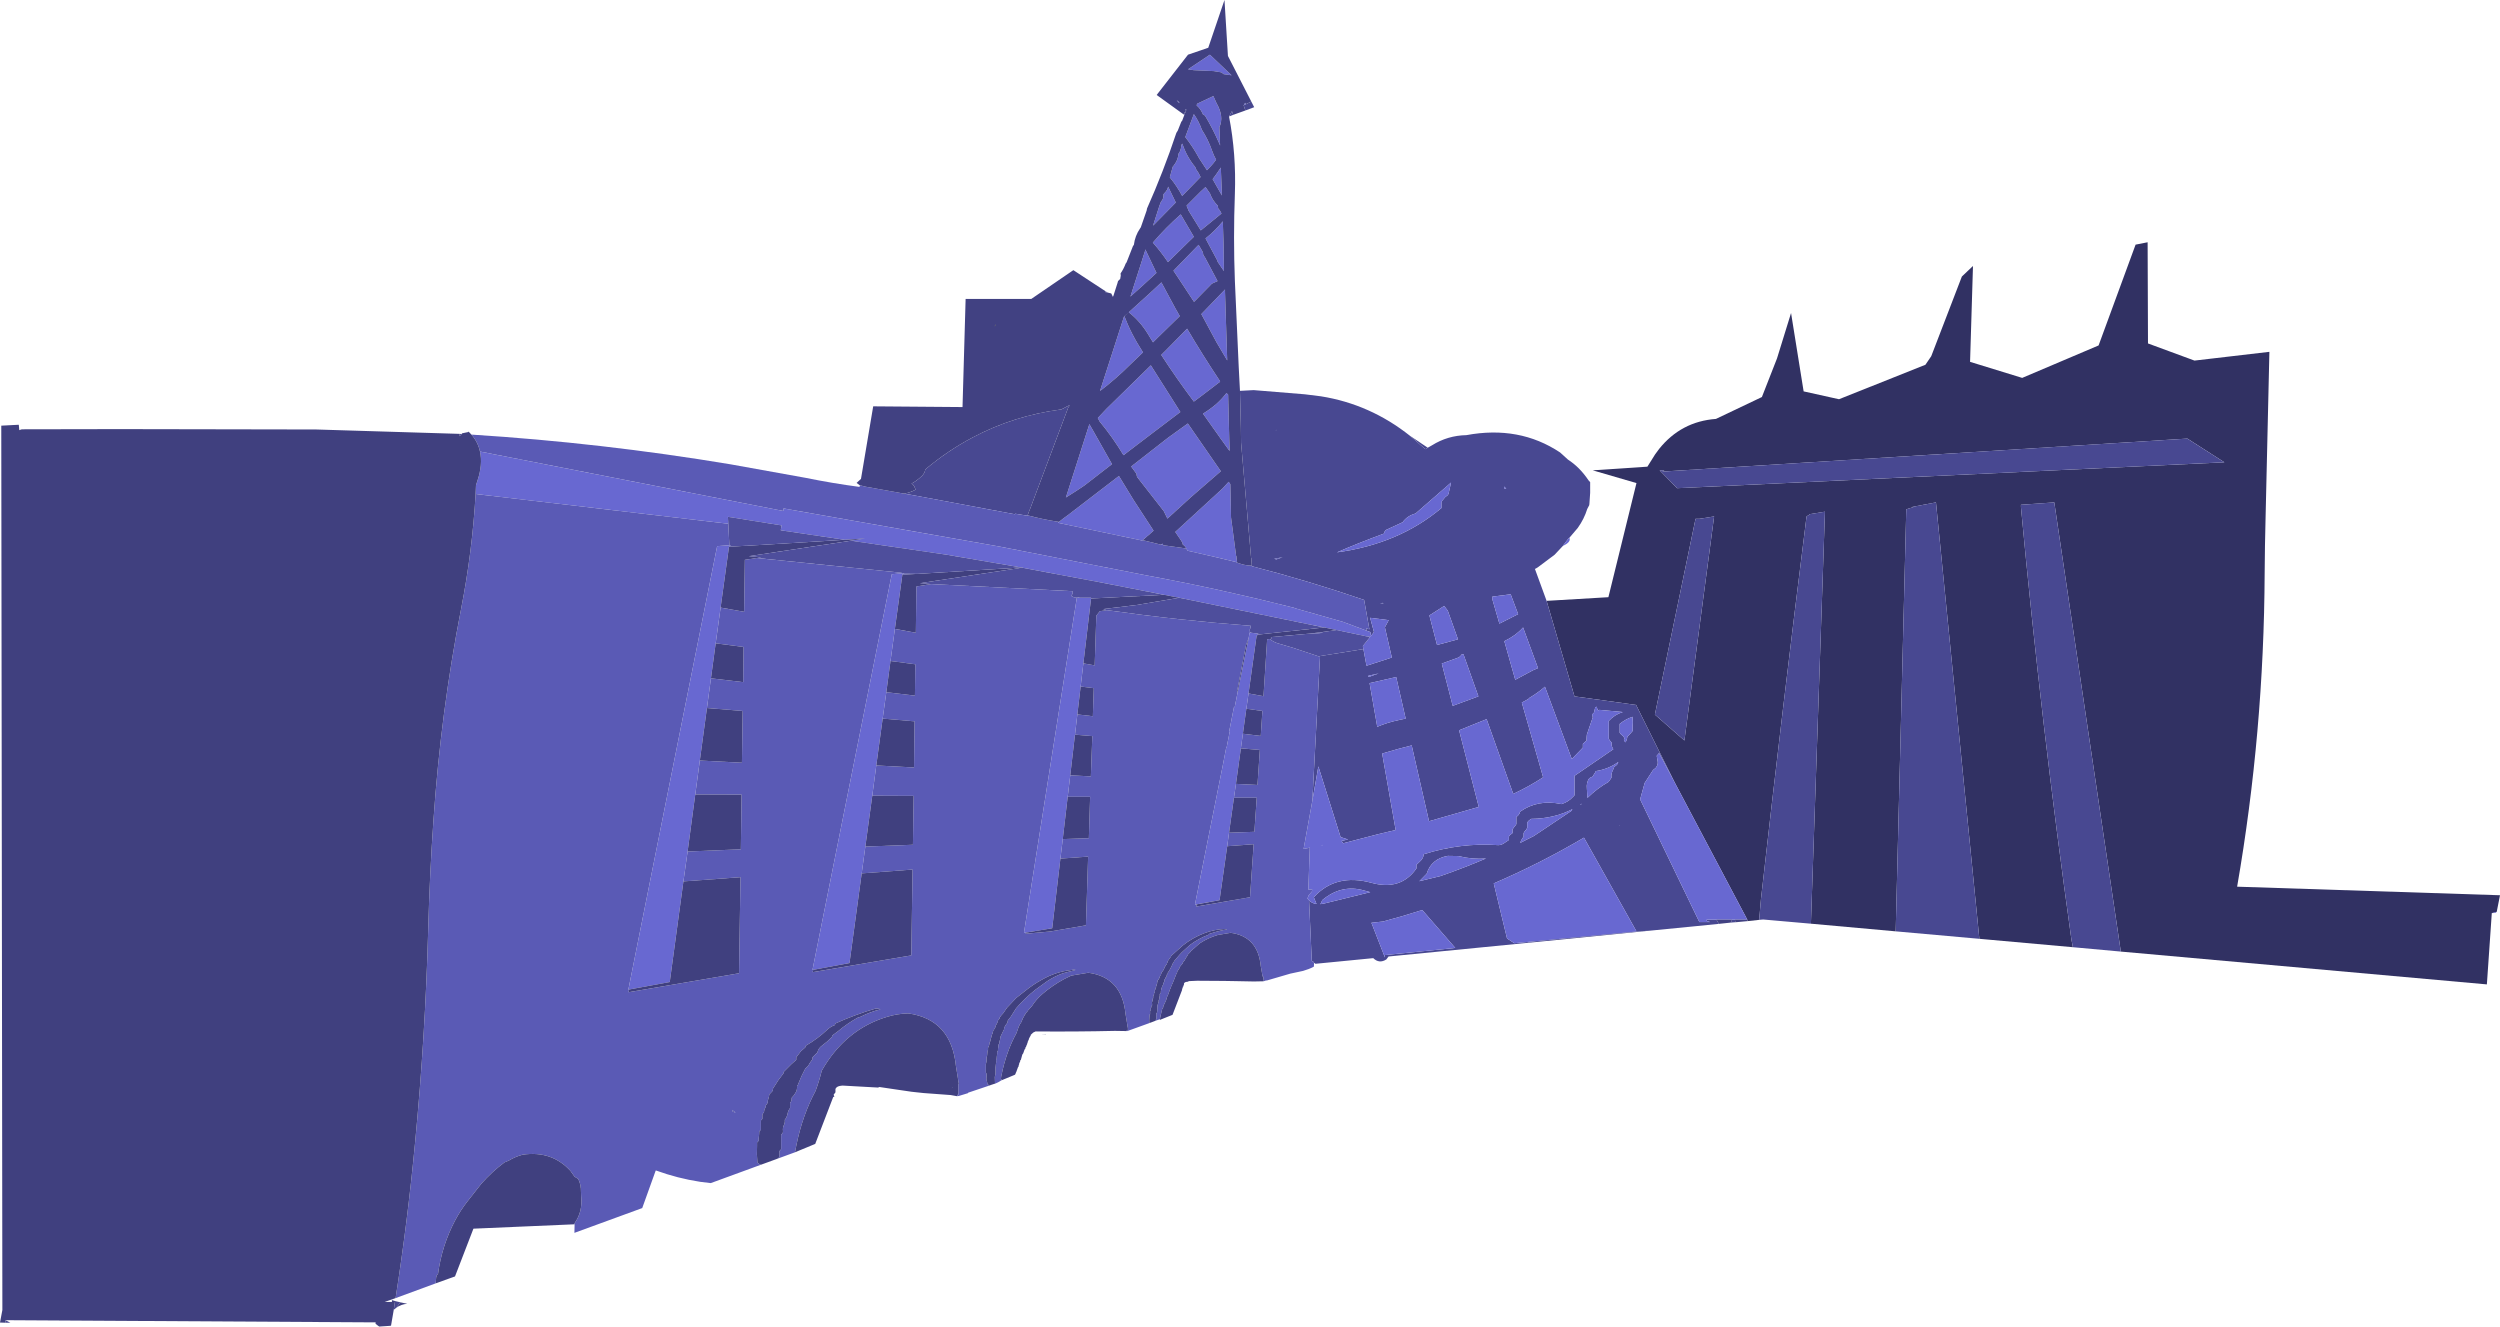
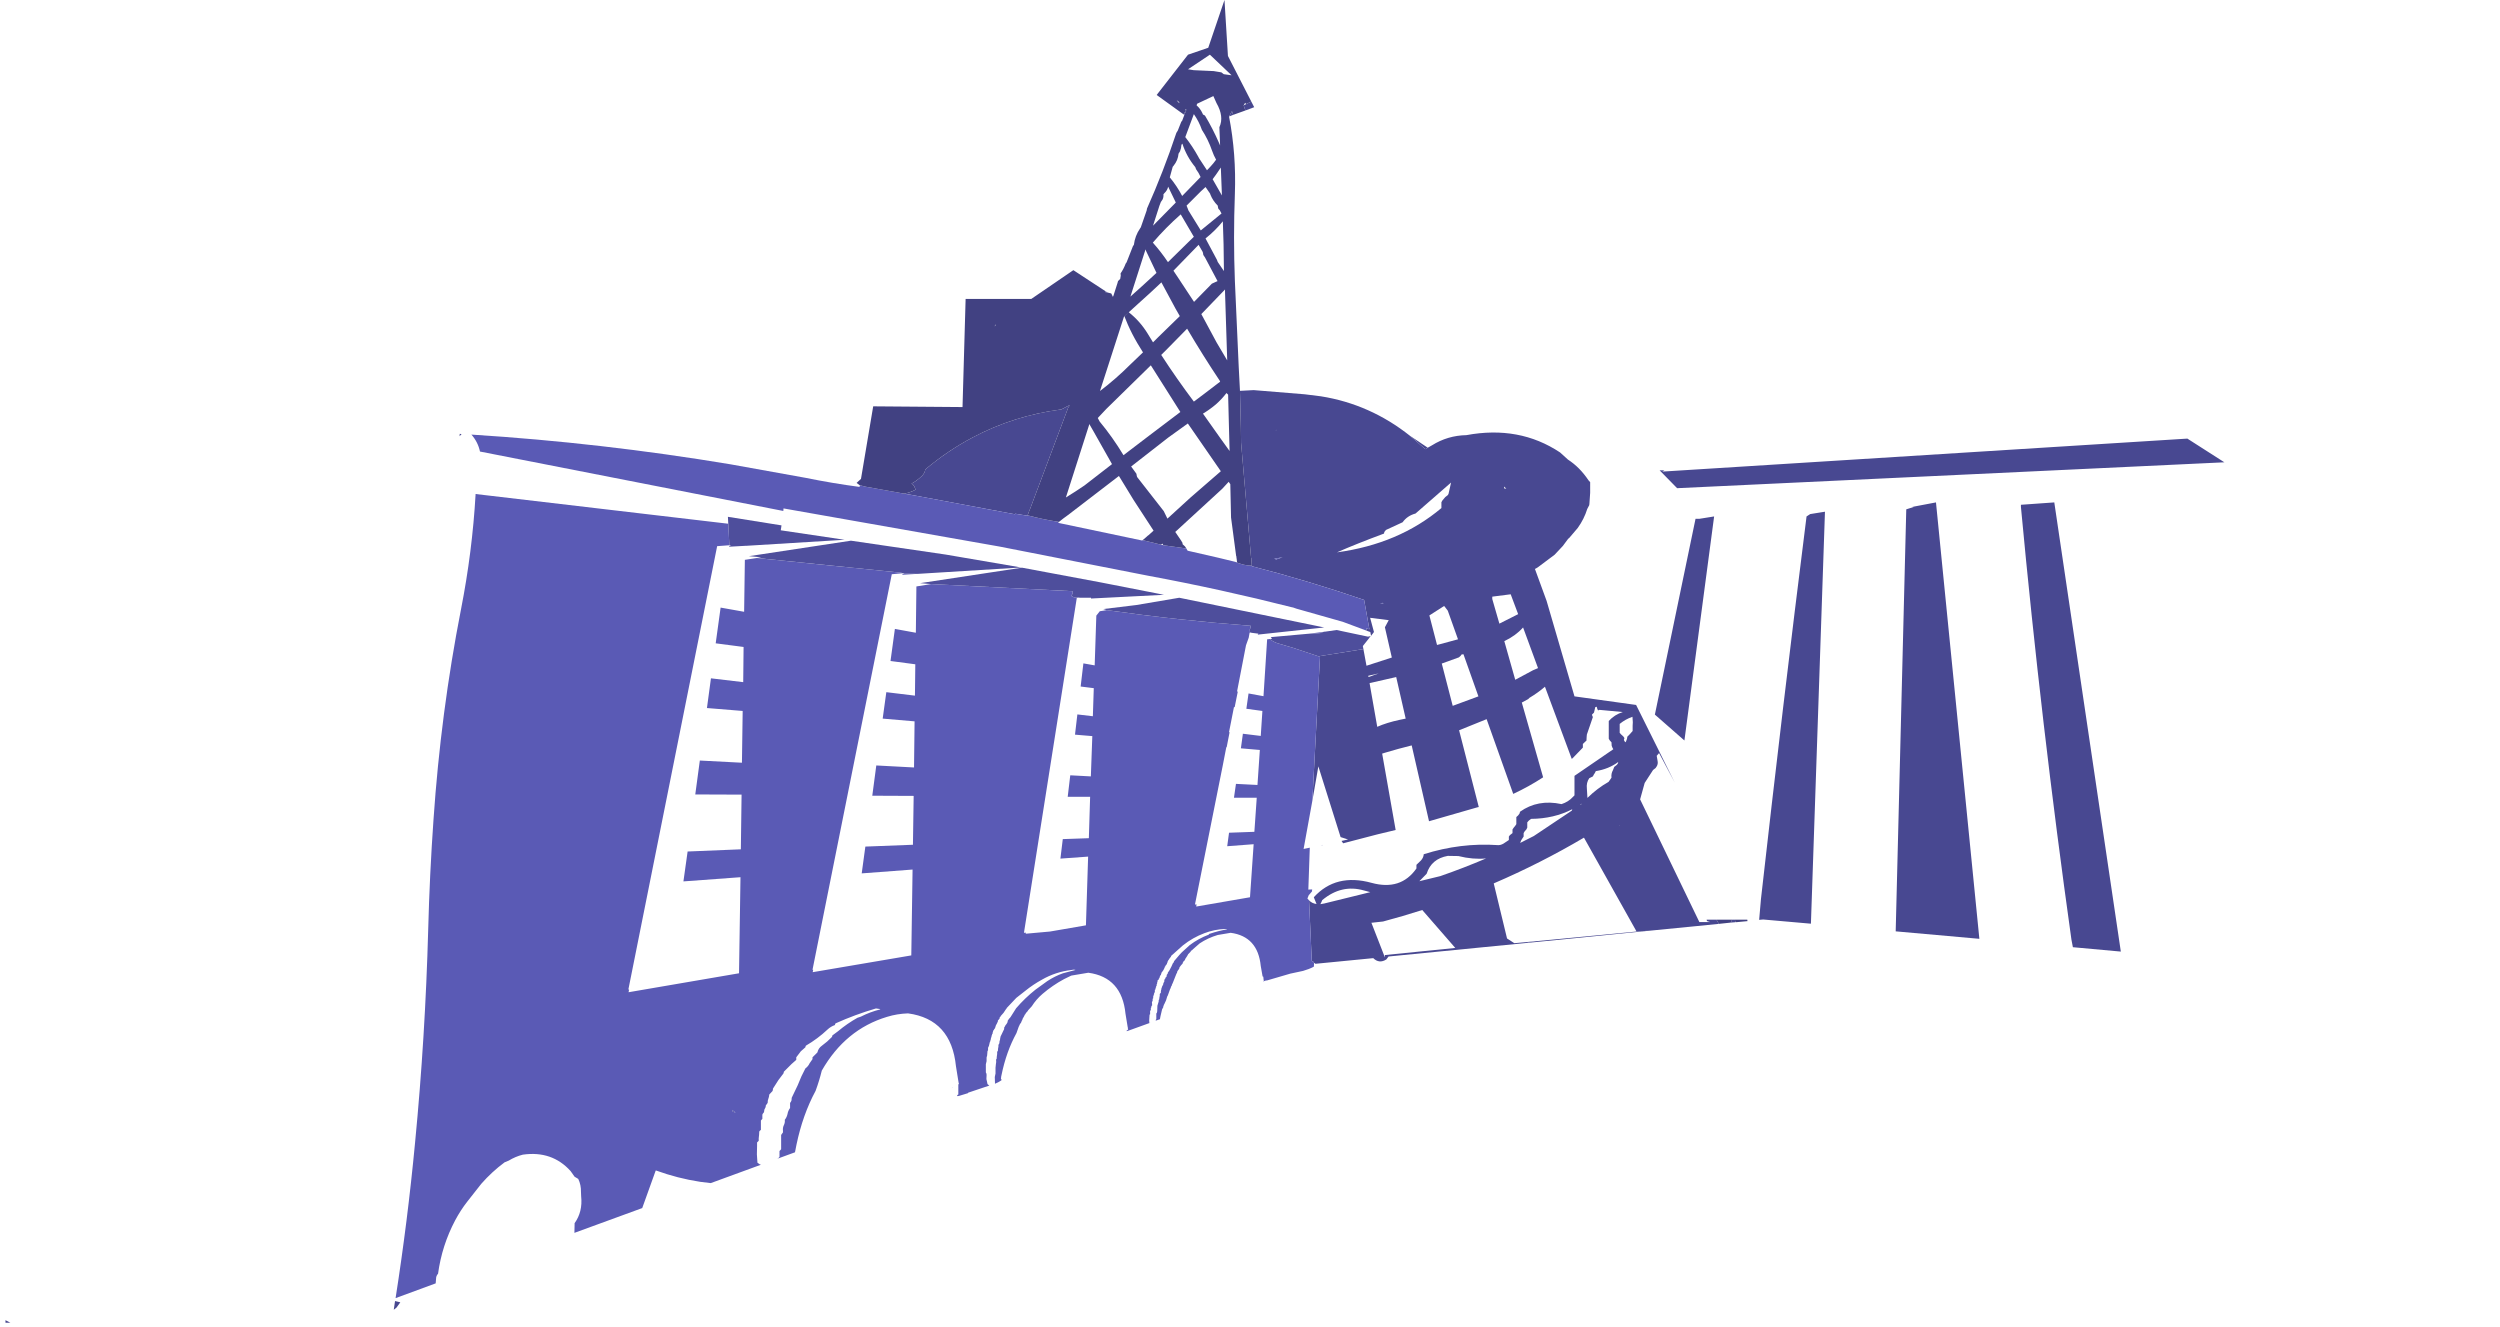
<svg xmlns="http://www.w3.org/2000/svg" height="363.85px" width="685.7px">
  <g transform="matrix(1.0, 0.0, 0.0, 1.0, 361.35, 303.45)">
-     <path d="M62.85 -138.65 L79.8 -139.65 87.5 -170.95 75.5 -174.45 90.5 -175.45 92.6 -178.8 93.7 -180.3 Q99.75 -187.85 109.3 -188.55 L121.9 -194.55 126.05 -205.15 129.9 -217.6 133.35 -196.1 143.05 -193.95 166.75 -203.4 168.35 -205.75 176.75 -227.6 179.8 -230.5 179.0 -204.2 193.3 -199.8 214.25 -208.7 224.4 -236.35 227.7 -237.0 227.8 -209.25 240.55 -204.55 261.1 -206.95 260.05 -161.35 Q259.85 -153.8 259.8 -146.25 259.6 -102.65 252.25 -60.25 L324.35 -57.9 323.45 -53.35 322.1 -53.0 320.75 -33.45 220.35 -42.45 202.1 -165.65 192.95 -165.0 192.95 -164.4 Q198.5 -104.9 206.8 -45.75 L207.2 -43.65 181.55 -45.95 169.65 -165.65 163.05 -164.4 163.55 -164.4 161.5 -163.75 158.6 -48.0 135.35 -50.1 139.2 -163.1 135.15 -162.45 134.15 -161.8 Q127.55 -109.4 121.65 -56.9 L121.15 -51.15 117.95 -50.8 117.9 -51.2 98.0 -88.8 87.4 -110.1 70.5 -112.45 62.85 -138.65 M93.85 -174.45 L98.65 -169.55 248.75 -176.65 238.6 -183.15 94.6 -174.1 95.15 -174.45 93.85 -174.45 M104.75 -161.15 L103.7 -161.15 92.55 -107.45 100.65 -100.35 108.8 -161.8 104.75 -161.15" fill="#313163" fill-rule="evenodd" stroke="none" />
    <path d="M62.85 -138.65 L70.5 -112.45 87.4 -110.1 98.0 -88.8 93.7 -96.9 93.05 -96.15 93.3 -94.7 Q93.45 -93.9 93.05 -93.25 L92.75 -92.8 92.05 -92.25 89.75 -88.7 88.5 -84.2 104.75 -50.55 107.7 -50.55 106.9 -50.8 Q106.75 -50.9 106.75 -51.2 L109.45 -51.2 110.1 -50.05 90.85 -48.15 87.5 -48.0 73.1 -73.7 Q61.15 -66.65 48.35 -61.15 L52.0 -46.05 54.0 -44.75 59.9 -45.3 57.7 -44.95 57.7 -44.85 19.5 -41.1 18.9 -40.3 Q16.95 -39.05 15.3 -40.65 L-0.55 -39.1 -0.9 -39.35 -0.95 -39.35 Q-1.05 -39.75 -1.55 -39.85 L-2.3 -56.5 Q-1.5 -55.65 -0.25 -55.5 L-1.0 -57.35 Q5.05 -64.0 14.85 -61.3 22.85 -59.1 27.15 -65.25 L27.15 -65.75 27.15 -66.25 28.4 -67.45 Q29.1 -68.25 29.15 -69.15 39.25 -72.35 49.5 -71.65 50.2 -71.6 51.0 -72.05 L52.5 -73.05 52.5 -73.5 52.5 -74.0 52.8 -74.4 53.5 -74.95 53.5 -75.45 53.5 -75.95 53.8 -76.4 54.25 -76.95 54.55 -77.4 54.55 -77.9 54.55 -78.35 54.55 -79.35 55.05 -79.8 55.45 -80.35 55.55 -80.8 Q60.45 -84.3 66.95 -82.9 68.8 -83.5 70.0 -84.8 L70.5 -85.3 70.5 -88.25 70.5 -90.65 81.15 -97.95 80.9 -98.4 80.7 -98.9 80.65 -99.85 80.15 -100.4 79.9 -100.85 79.9 -103.75 79.9 -105.7 Q81.5 -107.45 83.75 -108.15 L77.35 -108.75 76.95 -108.6 Q76.7 -109.05 76.6 -109.6 L76.2 -109.5 75.85 -108.0 75.3 -107.45 75.4 -107.05 75.55 -106.8 73.9 -102.0 73.85 -101.5 73.8 -100.7 73.8 -100.5 73.8 -100.35 72.8 -99.4 72.8 -98.9 72.8 -98.4 70.0 -95.5 69.75 -95.3 62.4 -115.1 Q60.5 -113.45 58.15 -112.05 L57.8 -111.7 56.05 -110.75 61.9 -90.25 Q58.0 -87.7 53.7 -85.7 L46.4 -106.2 38.85 -103.15 44.25 -82.1 43.8 -82.0 30.6 -78.2 25.85 -99.0 22.2 -98.05 18.55 -97.0 17.75 -96.75 21.45 -75.8 16.45 -74.6 7.05 -72.15 6.6 -72.8 8.4 -73.2 6.35 -73.85 0.25 -93.25 -1.4 -83.8 0.7 -123.3 0.7 -123.5 12.5 -125.4 12.6 -125.45 13.45 -120.85 20.4 -123.1 18.5 -131.4 19.55 -133.35 14.45 -134.0 15.5 -130.1 14.7 -129.05 14.5 -130.1 14.05 -130.25 13.4 -130.5 13.4 -131.1 14.25 -130.85 12.8 -138.9 Q-2.5 -144.15 -18.0 -148.15 L-18.0 -148.3 -18.15 -150.4 -18.2 -150.4 -20.95 -182.0 -21.0 -186.2 -21.25 -196.25 -17.5 -196.45 -3.45 -195.3 0.95 -194.75 Q14.45 -192.6 25.4 -183.9 L29.6 -180.25 30.25 -180.65 31.4 -181.3 Q35.7 -184.0 40.85 -184.1 55.35 -186.8 66.55 -179.35 L68.7 -177.4 Q71.95 -175.3 74.35 -171.7 L74.8 -171.2 74.8 -170.7 74.8 -168.3 74.6 -165.35 74.55 -164.9 74.0 -163.85 Q73.15 -161.1 71.4 -158.65 L69.1 -155.95 68.75 -155.65 67.3 -153.7 65.05 -151.3 60.45 -147.85 59.95 -147.55 59.65 -147.4 62.85 -138.65 M121.15 -51.15 L121.65 -56.9 Q127.55 -109.4 134.15 -161.8 L135.15 -162.45 139.2 -163.1 135.35 -50.1 122.25 -51.25 121.15 -51.15 M158.6 -48.0 L161.5 -163.75 163.55 -164.4 163.05 -164.4 169.65 -165.65 181.55 -45.95 158.6 -48.0 M207.2 -43.65 L206.8 -45.75 Q198.5 -104.9 192.95 -164.4 L192.95 -165.0 202.1 -165.65 220.35 -42.45 207.2 -43.65 M104.75 -161.15 L108.8 -161.8 100.65 -100.35 92.55 -107.45 103.7 -161.15 104.75 -161.15 M93.85 -174.45 L95.15 -174.45 94.6 -174.1 238.6 -183.15 248.75 -176.65 98.65 -169.55 93.85 -174.45 M86.4 -106.85 Q84.5 -106.2 82.9 -104.9 L82.9 -104.4 82.9 -103.9 82.9 -102.45 83.25 -102.05 83.9 -101.45 84.2 -101.0 84.05 -100.5 84.25 -100.1 84.55 -99.85 84.9 -100.8 85.0 -101.4 85.65 -102.05 86.45 -102.95 86.45 -104.4 86.5 -105.35 86.4 -106.85 M51.2 -169.5 L51.8 -169.4 51.2 -170.0 51.2 -169.5 M18.25 -157.1 Q10.7 -154.3 5.35 -151.95 22.3 -154.25 34.0 -164.1 L34.0 -164.25 34.0 -164.7 34.0 -165.2 34.0 -165.7 34.25 -166.15 35.05 -167.1 35.75 -167.65 35.95 -168.0 36.65 -171.1 26.9 -162.6 Q24.65 -162.0 23.35 -160.2 L18.8 -158.1 18.35 -157.55 18.25 -157.1 M39.55 -123.95 L39.25 -123.55 38.8 -123.15 34.1 -121.45 37.1 -109.85 44.15 -112.45 40.05 -124.0 39.55 -123.95 M35.75 -135.95 L34.75 -137.25 30.7 -134.65 32.8 -126.55 33.75 -126.8 38.55 -128.1 35.75 -135.95 M17.9 -138.1 L17.15 -137.85 18.15 -138.0 17.9 -138.1 M13.85 -128.85 L14.6 -128.95 14.2 -128.45 14.25 -128.7 13.85 -128.85 M14.3 -116.05 L16.4 -104.1 Q19.0 -105.25 22.5 -106.0 L24.2 -106.35 21.6 -117.75 14.35 -116.1 14.3 -116.05 M14.0 -117.75 L16.8 -118.75 13.95 -118.1 14.0 -117.75 M47.95 -139.15 L49.9 -132.4 55.05 -135.0 53.0 -140.45 47.95 -139.8 47.95 -139.15 M51.25 -127.6 L54.25 -117.0 59.1 -119.6 60.5 -120.2 56.4 -131.35 Q54.35 -129.05 51.25 -127.6 M75.8 -91.0 L75.55 -90.5 74.55 -90.0 Q73.7 -88.8 73.9 -87.1 L74.05 -84.6 Q76.75 -87.25 79.85 -89.0 L80.65 -90.15 Q80.5 -91.25 81.05 -92.2 L81.4 -93.1 82.1 -93.65 82.4 -94.05 82.5 -94.45 Q79.85 -92.5 76.35 -91.95 L76.1 -91.45 75.8 -91.0 M69.9 -81.5 Q64.85 -78.9 58.6 -78.85 L58.0 -78.4 57.55 -77.9 57.55 -77.4 57.55 -76.9 57.55 -76.45 57.3 -75.95 56.85 -75.45 56.55 -74.95 56.55 -74.5 56.55 -74.0 56.25 -73.55 55.9 -73.0 55.6 -72.25 59.35 -74.15 69.75 -81.1 69.9 -81.5 M72.55 -83.05 L72.05 -82.75 72.25 -82.75 72.55 -83.05 M1.45 -71.65 L0.85 -71.6 1.45 -71.7 1.45 -71.65 M1.1 -56.05 L0.9 -55.65 0.8 -55.45 1.9 -55.65 14.5 -58.75 12.8 -59.2 Q6.6 -61.0 1.3 -56.55 L1.1 -56.05 M14.8 -50.35 L18.5 -40.85 18.5 -41.5 37.8 -43.45 28.75 -53.85 Q23.45 -52.15 18.0 -50.7 L14.8 -50.35 M33.7 -63.15 Q40.05 -65.35 46.25 -68.0 42.7 -67.65 38.65 -68.65 L35.75 -68.7 Q31.25 -67.9 29.95 -63.8 L27.95 -61.75 33.7 -63.15 M82.7 -76.95 L82.85 -77.05 82.8 -77.1 82.7 -76.95 M114.6 -50.5 L113.35 -50.4 113.75 -51.2 114.5 -51.2 114.55 -50.9 114.6 -50.6 114.6 -50.5 M-113.35 -168.05 Q-111.7 -168.35 -110.2 -169.15 L-110.4 -169.6 -110.55 -170.0 -110.95 -170.55 -111.35 -170.8 Q-109.85 -171.6 -108.55 -172.85 -107.7 -173.65 -107.55 -174.7 -101.35 -179.9 -94.5 -183.5 -83.25 -189.45 -70.3 -191.15 L-70.25 -191.15 -68.35 -192.15 -67.95 -192.25 -68.4 -191.6 -68.4 -191.55 -78.9 -163.65 -78.95 -163.6 -79.5 -162.1 -79.55 -162.0 -82.9 -162.55 -83.0 -162.4 -110.5 -167.55 -113.35 -168.05 M-11.3 -185.45 L-11.25 -185.55 -11.5 -185.45 -11.3 -185.45 M-11.3 -150.0 L-9.55 -150.6 -11.85 -150.2 -11.3 -150.0" fill="#484891" fill-rule="evenodd" stroke="none" />
-     <path d="M98.0 -88.8 L117.9 -51.2 114.5 -51.2 113.75 -51.2 109.45 -51.2 106.75 -51.2 Q106.75 -50.9 106.9 -50.8 L107.7 -50.55 104.75 -50.55 88.5 -84.2 89.75 -88.7 92.05 -92.25 92.75 -92.8 93.05 -93.25 Q93.45 -93.9 93.3 -94.7 L93.05 -96.15 93.7 -96.9 98.0 -88.8 M322.1 -53.0 L323.45 -53.35 323.1 -53.05 322.1 -53.0 M86.4 -106.85 L86.5 -105.35 86.45 -104.4 86.45 -102.95 85.65 -102.05 85.0 -101.4 84.9 -100.8 84.55 -99.85 84.25 -100.1 84.05 -100.5 84.2 -101.0 83.9 -101.45 83.25 -102.05 82.9 -102.45 82.9 -103.9 82.9 -104.4 82.9 -104.9 Q84.5 -106.2 86.4 -106.85 M13.4 -130.5 L14.05 -130.25 14.5 -130.1 14.7 -129.05 15.5 -130.1 14.45 -134.0 19.55 -133.35 18.5 -131.4 20.4 -123.1 13.45 -120.85 12.6 -125.45 12.45 -126.25 14.2 -128.45 14.6 -128.95 13.85 -128.85 13.75 -128.85 5.25 -130.65 1.85 -131.35 -37.9 -139.5 -42.05 -140.3 -59.4 -143.7 -81.05 -147.75 -80.6 -147.85 -81.25 -147.8 -102.0 -151.35 -127.95 -155.15 -124.1 -155.75 -129.7 -155.4 -147.2 -158.0 -147.0 -159.35 -161.7 -161.7 -161.6 -159.8 -230.9 -167.95 -230.8 -170.35 -230.4 -171.6 Q-228.9 -176.05 -229.7 -179.6 L-146.5 -163.3 -146.45 -164.0 -87.25 -153.55 -46.5 -145.55 Q-26.55 -141.85 -6.85 -136.85 L-6.75 -136.85 -5.75 -136.5 6.95 -132.9 13.4 -130.5 M-1.4 -83.8 L0.25 -93.25 6.35 -73.85 8.4 -73.2 6.6 -72.8 7.05 -72.15 16.45 -74.6 21.45 -75.8 17.75 -96.75 18.55 -97.0 22.2 -98.05 25.85 -99.0 30.6 -78.2 43.8 -82.0 44.25 -82.1 38.85 -103.15 46.4 -106.2 53.7 -85.7 Q58.0 -87.7 61.9 -90.25 L56.05 -110.75 57.8 -111.7 58.15 -112.05 Q60.5 -113.45 62.4 -115.1 L69.75 -95.3 70.0 -95.5 72.8 -98.4 72.8 -98.9 72.8 -99.4 73.8 -100.35 73.8 -100.5 73.8 -100.7 73.85 -101.5 73.9 -102.0 75.55 -106.8 75.4 -107.05 75.3 -107.45 75.85 -108.0 76.2 -109.5 76.6 -109.6 Q76.7 -109.05 76.95 -108.6 L77.35 -108.75 83.75 -108.15 Q81.5 -107.45 79.9 -105.7 L79.9 -103.75 79.9 -100.85 80.15 -100.4 80.65 -99.85 80.7 -98.9 80.9 -98.4 81.15 -97.95 70.5 -90.65 70.5 -88.25 70.5 -85.3 70.0 -84.8 Q68.8 -83.5 66.95 -82.9 60.45 -84.3 55.55 -80.8 L55.45 -80.35 55.05 -79.8 54.55 -79.35 54.55 -78.35 54.55 -77.9 54.55 -77.4 54.25 -76.95 53.8 -76.4 53.5 -75.95 53.5 -75.45 53.5 -74.95 52.8 -74.4 52.5 -74.0 52.5 -73.5 52.5 -73.05 51.0 -72.05 Q50.2 -71.6 49.5 -71.65 39.25 -72.35 29.15 -69.15 29.1 -68.25 28.4 -67.45 L27.15 -66.25 27.15 -65.75 27.15 -65.25 Q22.85 -59.1 14.85 -61.3 5.05 -64.0 -1.0 -57.35 L-0.25 -55.5 Q-1.5 -55.65 -2.3 -56.5 L-2.75 -57.0 -2.4 -57.9 -1.5 -58.95 -1.45 -59.5 -2.5 -59.45 -2.1 -70.95 -3.8 -70.6 -1.4 -83.8 M57.7 -44.85 L57.7 -44.95 57.75 -44.85 57.7 -44.85 M59.9 -45.3 L54.0 -44.75 52.0 -46.05 48.35 -61.15 Q61.15 -66.65 73.1 -73.7 L87.5 -48.0 87.5 -47.95 59.9 -45.3 M51.2 -169.5 L51.2 -170.0 51.8 -169.4 51.2 -169.5 M69.1 -155.95 Q69.65 -154.8 67.3 -153.7 L68.75 -155.65 69.1 -155.95 M18.25 -157.1 L18.35 -157.55 18.8 -158.1 23.35 -160.2 Q24.65 -162.0 26.9 -162.6 L36.65 -171.1 35.95 -168.0 35.75 -167.65 35.05 -167.1 34.25 -166.15 34.0 -165.7 34.0 -165.2 34.0 -164.7 34.0 -164.25 34.0 -164.1 Q22.3 -154.25 5.35 -151.95 10.7 -154.3 18.25 -157.1 M39.55 -123.95 L40.05 -124.0 44.15 -112.45 37.1 -109.85 34.1 -121.45 38.8 -123.15 39.25 -123.55 39.55 -123.95 M35.75 -135.95 L38.55 -128.1 33.75 -126.8 32.8 -126.55 30.7 -134.65 34.75 -137.25 35.75 -135.95 M-16.4 -129.35 L-16.7 -129.0 -18.9 -113.25 -19.5 -109.05 -20.45 -102.2 -21.0 -98.2 -22.35 -88.45 -22.9 -84.65 -24.25 -75.05 -24.75 -71.35 -26.85 -56.55 -33.15 -55.4 -33.6 -55.35 -25.95 -93.6 -25.0 -98.5 -24.9 -98.5 -24.1 -102.6 -24.25 -102.65 -22.9 -109.5 -22.7 -109.5 -21.85 -113.75 -18.85 -128.55 -18.6 -129.95 -17.8 -129.85 -16.2 -129.65 -16.4 -129.35 M33.7 -63.15 L27.95 -61.75 29.95 -63.8 Q31.25 -67.9 35.75 -68.7 L38.65 -68.65 Q42.7 -67.65 46.25 -68.0 40.05 -65.35 33.7 -63.15 M14.8 -50.35 L18.0 -50.7 Q23.45 -52.15 28.75 -53.85 L37.8 -43.45 18.5 -41.5 18.5 -40.85 14.8 -50.35 M1.1 -56.05 L1.3 -56.55 Q6.6 -61.0 12.8 -59.2 L14.5 -58.75 1.9 -55.65 0.8 -55.45 0.9 -55.65 1.1 -56.05 M1.45 -71.65 L1.45 -71.7 0.85 -71.6 1.45 -71.65 M72.55 -83.05 L72.25 -82.75 72.05 -82.75 72.55 -83.05 M69.9 -81.5 L69.75 -81.1 59.35 -74.15 55.6 -72.25 55.9 -73.0 56.25 -73.55 56.55 -74.0 56.55 -74.5 56.55 -74.95 56.85 -75.45 57.3 -75.95 57.55 -76.45 57.55 -76.9 57.55 -77.4 57.55 -77.9 58.0 -78.4 58.6 -78.85 Q64.85 -78.9 69.9 -81.5 M75.8 -91.0 L76.1 -91.45 76.35 -91.95 Q79.85 -92.5 82.5 -94.45 L82.4 -94.05 82.1 -93.65 81.4 -93.1 81.05 -92.2 Q80.5 -91.25 80.65 -90.15 L79.85 -89.0 Q76.75 -87.25 74.05 -84.6 L73.9 -87.1 Q73.7 -88.8 74.55 -90.0 L75.55 -90.5 75.8 -91.0 M51.25 -127.6 Q54.35 -129.05 56.4 -131.35 L60.5 -120.2 59.1 -119.6 54.25 -117.0 51.25 -127.6 M47.95 -139.15 L47.95 -139.8 53.0 -140.45 55.05 -135.0 49.9 -132.4 47.95 -139.15 M14.0 -117.75 L13.95 -118.1 16.8 -118.75 14.0 -117.75 M14.3 -116.05 L14.35 -116.1 21.6 -117.75 24.2 -106.35 22.5 -106.0 Q19.0 -105.25 16.4 -104.1 L14.3 -116.05 M82.7 -76.95 L82.8 -77.1 82.85 -77.05 82.7 -76.95 M-20.25 -274.55 L-19.95 -275.05 -19.85 -275.25 -19.55 -274.9 -20.25 -274.55 M-36.05 -273.1 L-36.3 -273.4 -35.95 -273.4 -36.05 -273.1 M-70.9 -160.3 L-69.7 -161.25 -68.4 -162.2 -59.6 -168.95 -54.45 -172.9 -50.45 -166.35 -44.95 -157.9 -46.4 -156.6 -46.45 -156.6 -47.0 -156.1 -47.95 -155.3 -48.1 -155.2 -71.15 -160.05 -71.0 -160.2 -70.9 -160.3 M-42.9 -154.05 L-42.55 -154.35 -42.25 -153.9 -42.2 -153.9 -42.9 -154.05 M-36.35 -153.6 L-36.9 -154.1 -37.0 -154.2 -37.0 -154.25 -37.0 -154.5 -37.3 -155.05 -39.0 -157.55 -26.1 -169.4 -24.35 -171.3 -23.9 -170.65 -23.7 -161.5 -22.3 -150.95 -22.15 -150.1 -22.05 -149.2 -22.55 -149.35 -27.3 -150.5 -35.6 -152.4 -36.35 -153.6 M-23.45 -272.95 L-23.5 -273.0 -23.4 -272.95 -23.45 -272.95 M-33.95 -284.2 L-35.5 -284.45 -29.5 -288.45 -23.55 -282.8 -25.7 -283.1 -26.35 -283.6 -28.45 -283.95 -33.95 -284.2 M-31.55 -272.4 Q-32.15 -273.7 -33.15 -274.55 L-33.0 -275.0 -28.55 -277.1 -27.7 -275.2 Q-25.55 -271.45 -26.9 -268.55 L-26.7 -263.55 -27.0 -264.25 Q-28.7 -268.15 -30.85 -271.75 L-31.4 -272.05 -31.55 -272.4 M-38.05 -275.55 L-38.0 -275.5 -37.95 -275.45 -37.9 -275.3 -37.9 -275.15 -38.6 -275.9 -38.45 -275.85 -38.05 -275.55 M-33.9 -272.15 Q-32.5 -270.15 -31.7 -267.85 -29.95 -265.15 -28.9 -262.1 -28.45 -260.8 -27.8 -259.65 -28.5 -258.65 -29.35 -257.75 L-30.3 -256.75 -32.5 -260.1 -32.65 -260.4 Q-34.25 -263.3 -36.25 -265.85 L-33.9 -272.15 M-32.0 -250.95 L-30.7 -252.15 -30.45 -251.8 -29.45 -250.35 -29.35 -250.05 Q-28.7 -248.4 -27.35 -247.05 L-27.25 -246.45 -27.15 -246.15 -26.8 -245.8 -26.35 -244.95 -26.3 -244.9 -32.0 -240.25 -35.4 -245.75 -35.5 -246.05 -35.9 -247.05 -32.0 -250.95 M-38.1 -261.3 L-37.7 -261.95 Q-37.35 -262.8 -37.3 -263.75 L-37.05 -264.05 Q-35.9 -260.5 -33.5 -257.6 L-33.3 -257.05 Q-32.55 -256.05 -32.05 -254.9 L-37.1 -249.7 Q-38.55 -252.45 -40.5 -254.8 L-39.7 -257.7 -39.45 -258.0 Q-38.25 -259.5 -38.1 -261.3 M-27.55 -255.95 L-26.5 -257.5 -26.2 -249.85 -26.35 -250.1 -28.75 -254.3 -27.9 -255.45 -27.55 -255.95 M-42.5 -248.7 Q-42.15 -249.4 -42.25 -250.15 L-42.0 -250.45 Q-41.15 -251.25 -40.95 -252.25 L-38.85 -247.9 -45.1 -241.55 -43.35 -247.0 -42.95 -248.05 -42.5 -248.7 M-41.0 -231.55 Q-42.95 -234.45 -45.15 -236.9 -41.6 -241.05 -37.5 -244.65 L-33.9 -238.5 -35.3 -237.15 -41.0 -231.55 M-47.15 -235.05 L-47.0 -234.6 -44.15 -228.6 Q-47.7 -225.3 -51.3 -222.1 L-47.15 -235.05 M-51.75 -217.8 L-49.0 -220.3 Q-45.85 -223.1 -42.8 -226.0 L-38.9 -218.75 -37.75 -216.75 -43.65 -211.0 -45.1 -209.55 -46.6 -212.0 Q-48.7 -215.4 -51.75 -217.8 M-52.95 -216.7 L-52.0 -214.4 Q-50.85 -211.8 -49.35 -209.25 L-47.85 -206.8 -51.35 -203.45 Q-55.25 -199.55 -59.65 -196.2 L-53.05 -216.65 -52.95 -216.75 -52.95 -216.7 M-42.85 -206.1 L-41.05 -207.9 -35.75 -213.3 Q-31.45 -206.0 -26.75 -198.95 L-26.7 -198.75 -27.3 -198.3 -31.1 -195.4 -33.9 -193.3 Q-38.6 -199.55 -42.85 -206.1 M-25.75 -236.45 L-25.65 -229.1 -27.35 -231.6 -27.55 -232.15 -30.7 -238.05 Q-28.0 -240.2 -25.95 -242.75 L-25.75 -236.45 M-25.35 -224.05 L-25.35 -223.3 -24.75 -204.6 -27.65 -209.5 -31.85 -217.3 -25.35 -224.05 M-31.3 -233.5 L-30.85 -232.85 -27.4 -226.35 -28.95 -225.65 -33.85 -220.65 -38.1 -227.1 -39.5 -229.2 -32.6 -236.3 -31.5 -234.4 -31.4 -234.1 -31.3 -233.5 M-163.7 -136.8 L-165.05 -127.0 -166.35 -117.4 -167.45 -109.25 -169.4 -94.85 -170.65 -85.55 -172.75 -69.9 -173.9 -61.7 -177.65 -34.1 -188.8 -32.05 -189.0 -32.05 -164.65 -153.65 -161.3 -153.9 -160.8 -153.95 -161.3 -153.7 -161.4 -153.65 -161.4 -153.5 -163.7 -136.8 M-35.55 -187.3 L-26.5 -174.2 -34.8 -167.0 -41.15 -161.2 -42.15 -163.25 -49.45 -172.6 -49.55 -172.9 -49.65 -173.5 -49.9 -173.85 -51.1 -175.5 -40.9 -183.45 -35.55 -187.3 M-27.9 -192.5 Q-26.25 -193.95 -24.95 -195.65 L-24.5 -195.2 -24.35 -189.3 -24.1 -179.75 -26.55 -183.15 -31.4 -190.0 Q-29.5 -191.15 -27.9 -192.5 M-62.35 -186.75 L-61.4 -185.1 -56.35 -176.15 -63.9 -170.3 -66.3 -168.7 -69.0 -167.0 -62.55 -187.15 -62.35 -186.75 M-60.25 -188.8 L-57.9 -191.3 -45.7 -203.25 -37.6 -190.45 -46.25 -183.9 -53.2 -178.6 Q-56.15 -183.5 -59.75 -187.85 L-60.25 -188.8 M-64.2 -121.5 L-64.95 -115.15 -65.85 -107.5 -66.5 -101.95 -67.8 -90.8 -68.5 -84.9 -69.85 -73.3 -70.5 -67.95 -72.75 -48.85 -80.0 -47.65 -80.5 -47.6 -66.0 -139.5 -65.25 -139.5 -62.1 -139.5 -62.1 -139.3 -62.1 -139.25 -64.2 -121.5 M-115.9 -130.95 L-117.1 -122.15 -118.25 -113.6 -119.25 -106.35 -121.0 -93.5 -122.1 -85.2 -124.0 -71.25 -125.0 -63.9 -128.35 -39.3 -138.3 -37.45 -138.5 -37.45 -116.75 -145.95 -113.95 -146.2 -113.35 -146.25 -113.55 -146.1 -113.85 -145.95 -113.85 -145.8 -115.9 -130.95" fill="#6868d1" fill-rule="evenodd" stroke="none" />
    <path d="M30.25 -180.65 L29.6 -180.25 25.4 -183.9 30.25 -180.65 M-3.45 -195.3 L-17.5 -196.45 -3.45 -195.3 M57.7 -44.95 L59.9 -45.3 87.5 -47.95 87.5 -48.0 90.85 -48.15 57.75 -44.85 57.7 -44.95 M-359.85 59.35 L-359.85 58.65 -358.5 59.35 -359.85 59.35 M-253.35 55.8 L-253.0 53.4 -251.55 53.75 -252.6 55.2 -253.35 55.8 M-20.25 -274.55 L-19.55 -274.9 -18.15 -275.6 -17.35 -274.05 -19.75 -273.15 -20.25 -274.55 M-36.75 -272.1 L-36.05 -273.1 -36.5 -271.95 -36.75 -272.1 M-23.1 -271.95 L-24.25 -271.5 -23.45 -272.95 -23.1 -271.95 M-52.95 -216.75 L-51.75 -217.8 -52.95 -216.7 -52.95 -216.75 M-235.25 -184.45 L-234.75 -184.4 -235.3 -183.8 -235.25 -184.45 M-11.3 -185.45 L-11.5 -185.45 -11.25 -185.55 -11.3 -185.45 M-160.55 1.0 L-160.6 0.95 -159.55 1.75 -160.35 1.45 -160.55 1.0" fill="#47478f" fill-rule="evenodd" stroke="none" />
-     <path d="M-18.0 -148.3 L-18.0 -148.15 Q-2.5 -144.15 12.8 -138.9 L14.25 -130.85 13.4 -131.1 13.4 -130.5 6.95 -132.9 -5.75 -136.5 -6.75 -136.85 -6.85 -136.85 Q-26.55 -141.85 -46.5 -145.55 L-87.25 -153.55 -146.45 -164.0 -146.5 -163.3 -229.7 -179.6 Q-230.25 -182.2 -232.05 -184.25 -196.4 -182.0 -161.0 -176.1 L-140.45 -172.4 Q-133.1 -170.9 -125.6 -169.9 L-125.5 -170.35 -123.9 -169.95 -113.35 -168.05 -110.5 -167.55 -83.0 -162.4 -82.9 -162.55 -79.55 -162.0 -79.5 -162.1 Q-75.2 -160.95 -70.9 -160.3 L-71.0 -160.2 -71.15 -160.05 -48.1 -155.2 -47.95 -155.3 -42.9 -154.05 -42.2 -153.9 -42.25 -153.9 -35.95 -153.0 -36.35 -153.6 -35.6 -152.4 -27.3 -150.5 -22.55 -149.35 Q-20.2 -148.3 -18.0 -148.3 M0.7 -123.3 L-1.4 -83.8 -3.8 -70.6 -2.1 -70.95 -2.5 -59.45 -1.45 -59.5 -1.5 -58.95 -2.4 -57.9 -2.75 -57.0 -2.3 -56.5 -1.55 -39.85 Q-1.05 -39.75 -0.95 -39.35 L-0.95 -39.3 -0.95 -38.75 -1.0 -38.3 Q-2.35 -37.6 -3.95 -37.15 L-7.45 -36.4 -13.95 -34.5 -14.05 -34.55 -14.75 -34.3 -14.95 -34.3 -14.65 -34.5 -14.6 -34.5 -14.75 -34.55 -14.85 -35.55 -15.05 -35.65 -15.55 -38.5 Q-16.35 -46.6 -23.8 -47.6 L-27.35 -47.0 Q-30.05 -46.2 -32.3 -44.7 L-34.25 -43.0 -34.25 -42.95 -34.45 -42.8 -34.7 -42.65 -34.75 -42.55 -34.75 -42.5 -34.8 -42.4 -35.45 -41.75 -35.75 -41.2 -36.25 -40.45 Q-36.35 -40.0 -36.75 -39.75 L-36.8 -39.65 -36.85 -39.5 -36.95 -39.4 -36.95 -39.3 -36.95 -39.25 -37.0 -39.15 -37.45 -38.65 -37.85 -38.1 -37.9 -37.8 -38.1 -37.5 -38.35 -37.15 -38.5 -36.85 -38.5 -36.75 -38.5 -36.7 -38.5 -36.6 -38.55 -36.55 -38.65 -36.45 -39.7 -33.8 -39.9 -33.4 Q-39.9 -33.15 -40.05 -33.0 L-40.1 -32.95 -40.3 -32.35 -40.4 -32.2 -41.05 -30.4 -41.2 -30.15 Q-41.45 -29.05 -42.0 -28.05 L-42.15 -27.8 -42.2 -27.55 -42.3 -27.35 -42.3 -27.3 -42.3 -27.15 -42.5 -26.85 -42.5 -26.75 -42.6 -26.65 -43.0 -24.95 -43.1 -24.5 -43.2 -23.9 -44.35 -23.5 -44.35 -23.55 -44.35 -23.7 -44.2 -23.95 -44.2 -24.1 -44.2 -24.55 -44.2 -25.0 -44.2 -25.45 Q-43.95 -25.7 -43.95 -26.1 L-43.9 -27.6 -43.55 -28.75 -43.55 -28.85 -43.55 -29.05 -43.5 -29.2 -43.4 -29.35 -43.4 -29.45 -43.35 -29.85 -43.25 -30.35 -43.25 -30.8 -43.15 -30.95 -43.1 -31.0 -42.95 -31.15 -42.95 -31.25 -42.95 -31.45 -42.9 -31.85 -42.8 -32.15 -42.8 -32.35 -42.75 -32.45 -42.65 -32.7 -42.6 -32.8 -42.6 -32.95 -42.35 -33.3 -42.25 -33.8 -42.0 -34.25 -42.0 -34.4 -42.0 -34.65 -41.9 -34.85 -41.7 -35.1 -41.7 -35.25 -41.65 -35.3 -41.6 -35.4 -41.5 -35.45 -41.4 -35.6 -41.35 -35.7 -41.35 -35.75 -41.35 -35.85 -41.35 -36.0 -41.35 -36.05 -41.15 -36.3 -41.05 -36.45 -41.05 -36.65 -40.6 -37.3 -40.05 -38.35 -39.65 -39.25 -39.45 -39.45 -39.4 -39.6 -39.3 -39.85 -37.85 -41.55 -37.2 -42.25 -35.0 -44.25 Q-32.6 -46.05 -29.8 -47.1 L-29.75 -47.25 -29.7 -47.3 -29.35 -47.4 Q-27.1 -48.15 -24.8 -48.55 L-24.8 -48.6 -25.35 -48.65 Q-28.25 -48.55 -31.0 -47.5 -34.2 -46.3 -36.9 -44.15 L-40.15 -41.25 -40.15 -41.15 -40.15 -41.1 -40.3 -40.9 -40.35 -40.85 -40.45 -40.7 -40.5 -40.65 -40.65 -40.45 -40.75 -40.25 -40.95 -40.05 -40.95 -39.95 -40.95 -39.9 -41.05 -39.8 -41.1 -39.75 -41.1 -39.6 -41.1 -39.5 -41.25 -39.35 -41.25 -39.3 -41.3 -39.05 -41.4 -38.9 -41.65 -38.65 -41.65 -38.6 -41.65 -38.5 -41.7 -38.45 -41.85 -38.3 -41.9 -38.2 -41.9 -38.15 -41.9 -38.05 -42.0 -37.9 -42.05 -37.85 -42.05 -37.75 -42.05 -37.7 -42.15 -37.6 -42.2 -37.55 -42.2 -37.45 -42.2 -37.4 -42.35 -37.25 -42.4 -37.15 -42.5 -37.0 -42.55 -36.95 -42.7 -36.8 -42.75 -36.7 -42.75 -36.65 -42.75 -36.55 -42.85 -36.4 -42.9 -36.35 -42.9 -36.2 -42.9 -36.1 -43.1 -35.9 -43.2 -35.65 -43.3 -35.45 -43.3 -35.3 -43.3 -35.2 -43.45 -35.1 -43.5 -35.05 -43.5 -34.9 -43.5 -34.85 -43.6 -34.75 -43.8 -34.6 -43.85 -34.55 -43.85 -34.45 -43.85 -34.3 -43.85 -34.25 -43.9 -34.15 -43.95 -34.1 -43.95 -34.0 -43.95 -33.8 -44.0 -33.65 -44.1 -33.45 -44.1 -33.4 -44.1 -33.3 -44.1 -33.15 -44.1 -33.1 -44.2 -33.0 -44.25 -32.95 -44.25 -32.85 -44.25 -32.7 -44.25 -32.65 -44.4 -32.5 -44.4 -32.4 -44.4 -32.35 -44.4 -32.2 -44.4 -32.1 -44.5 -32.05 -44.6 -31.95 -44.6 -31.8 -44.6 -31.6 -44.6 -31.45 -44.6 -31.3 -44.75 -31.15 -44.8 -31.05 -44.8 -31.0 -44.8 -30.85 -44.8 -30.75 -44.9 -30.6 -44.95 -30.55 -44.95 -30.4 -44.95 -30.3 -45.0 -30.25 -45.05 -30.15 -45.05 -29.95 -45.05 -29.85 -45.05 -29.7 -45.05 -29.65 -45.15 -29.55 -45.2 -29.5 -45.2 -29.25 -45.2 -29.2 -45.2 -29.05 -45.2 -28.95 -45.4 -28.6 -45.35 -27.95 -45.35 -27.65 -45.45 -27.6 -45.55 -27.5 -45.55 -27.45 -45.55 -27.3 -45.55 -27.2 -45.65 -27.05 -45.7 -27.0 -45.7 -26.9 -45.7 -26.7 -45.7 -26.6 -45.7 -26.45 -45.7 -26.4 -45.85 -26.25 -45.9 -26.15 -45.9 -25.95 -45.9 -25.7 -45.9 -25.5 -45.9 -25.25 -46.0 -25.2 -46.05 -25.1 -46.1 -24.35 -46.15 -23.55 -46.1 -22.85 -45.65 -23.0 -52.15 -20.65 -52.45 -20.65 -51.9 -21.1 -52.05 -21.3 -51.95 -21.35 -52.05 -21.75 -52.65 -25.4 Q-53.65 -35.4 -62.85 -36.65 L-67.3 -35.9 -67.55 -35.85 -69.5 -34.9 Q-72.65 -33.2 -75.4 -30.85 -77.15 -29.35 -78.35 -27.45 L-79.4 -26.3 -79.45 -26.15 -79.5 -26.1 -80.0 -25.55 -80.05 -25.4 -80.05 -25.35 -80.3 -25.1 -80.35 -25.05 -80.35 -24.95 -80.35 -24.9 -80.45 -24.75 -80.5 -24.65 -80.85 -24.05 -80.9 -23.9 -80.95 -23.7 -81.05 -23.55 -81.1 -23.45 -81.3 -22.95 -81.35 -22.85 -81.4 -22.8 -81.5 -22.7 -81.55 -22.65 -81.85 -22.0 -81.95 -21.8 -82.55 -20.1 Q-85.35 -15.0 -86.65 -8.6 L-86.75 -8.15 -86.8 -7.6 -86.8 -7.55 -86.85 -7.5 -86.65 -7.35 -86.6 -7.25 -86.75 -7.1 Q-87.55 -6.55 -88.45 -6.2 L-88.45 -6.55 -88.5 -8.05 -88.3 -9.0 -88.3 -10.6 -88.2 -11.55 Q-88.05 -12.15 -88.15 -12.85 L-88.05 -12.95 -88.0 -13.0 -87.95 -13.65 -87.85 -14.35 -87.85 -14.95 -87.8 -15.05 -87.65 -15.2 -87.65 -15.25 -87.6 -15.85 -87.5 -16.4 -87.5 -16.85 -87.25 -17.3 -87.2 -17.85 -87.05 -18.3 -87.05 -18.45 -87.0 -18.75 -86.95 -18.95 -86.9 -19.2 -86.6 -19.8 -86.1 -20.85 Q-85.85 -21.2 -85.95 -21.6 L-85.8 -21.75 -85.75 -21.9 -85.65 -22.05 -85.6 -22.2 -85.35 -22.5 -85.15 -22.8 -85.0 -23.1 -84.95 -23.5 -84.6 -24.0 -84.2 -24.45 -82.65 -26.9 Q-80.25 -29.7 -77.35 -32.0 L-74.1 -34.35 Q-72.05 -35.7 -69.8 -36.5 L-66.4 -37.4 -66.45 -37.45 -66.9 -37.5 -67.5 -37.4 Q-71.85 -36.9 -75.65 -34.7 -78.0 -33.4 -80.05 -31.75 L-82.6 -29.75 -85.2 -27.0 -85.25 -26.9 -85.25 -26.85 -85.4 -26.7 -86.1 -25.65 -86.85 -24.8 -86.9 -24.75 -86.9 -24.65 -87.05 -24.5 -87.15 -24.45 -87.15 -24.35 -87.15 -24.2 -87.15 -24.15 -87.35 -23.9 -87.45 -23.75 -87.65 -23.55 -87.65 -23.4 -87.65 -23.3 -87.9 -22.75 -88.2 -22.2 -88.45 -21.4 -88.6 -21.25 -88.7 -21.1 -88.75 -20.95 -88.9 -20.8 -88.95 -20.75 -88.95 -20.65 -89.05 -20.3 -89.1 -20.15 -89.1 -19.9 -89.2 -19.85 -89.25 -19.75 -89.25 -19.7 -89.25 -19.6 -89.3 -19.45 -89.4 -19.4 -89.4 -19.3 -89.4 -19.15 -89.4 -19.0 -89.55 -18.8 -89.55 -18.7 -89.6 -18.35 -89.7 -18.1 -89.7 -17.9 -89.8 -17.75 -89.85 -17.65 -89.95 -17.25 -90.1 -16.6 -90.35 -16.05 -90.35 -16.0 -90.35 -15.6 -90.35 -15.4 -90.5 -15.15 -90.6 -13.95 -90.75 -13.4 -90.75 -12.4 -90.95 -11.55 -90.95 -10.35 -90.95 -9.3 Q-90.7 -8.95 -90.75 -8.55 L-90.8 -7.5 -90.6 -6.6 -90.5 -6.1 -90.0 -5.7 -95.8 -3.75 -95.85 -3.65 -95.9 -3.6 -97.55 -3.1 -98.2 -2.9 -98.4 -2.85 -98.7 -2.8 -98.8 -2.85 -98.8 -2.95 -98.8 -3.0 -98.8 -3.1 -98.6 -3.2 -98.5 -3.25 -98.5 -3.55 -98.5 -5.6 -98.5 -6.0 -98.45 -6.05 -98.35 -6.15 -98.35 -6.2 -98.35 -6.3 -98.4 -6.35 -99.15 -11.0 Q-100.45 -23.9 -112.3 -25.5 -115.3 -25.4 -118.05 -24.55 -129.5 -21.1 -135.95 -9.8 -136.65 -6.95 -137.65 -4.25 -141.2 2.35 -142.9 10.55 L-143.3 12.6 -148.35 14.45 -147.9 14.25 -147.55 13.85 -147.55 13.4 -147.55 12.95 -147.55 12.25 -147.3 12.0 -147.1 11.75 -147.1 11.1 -147.1 9.45 -147.1 7.85 -146.75 7.35 -146.6 7.15 -146.6 6.7 Q-146.7 5.85 -146.35 5.15 -146.0 4.45 -146.1 3.7 -145.55 3.0 -145.35 2.1 -145.2 1.2 -144.65 0.45 L-144.65 0.0 -144.65 -0.5 -144.65 -0.95 -144.45 -1.2 -144.25 -1.65 -144.2 -2.35 Q-143.5 -3.05 -143.05 -3.9 -142.65 -4.7 -142.75 -5.55 L-142.55 -5.8 -141.55 -8.2 -140.45 -10.4 Q-139.65 -11.0 -139.3 -11.8 L-138.5 -12.95 -138.5 -13.2 -138.5 -13.45 -137.95 -14.0 -137.15 -14.8 Q-136.9 -15.95 -135.9 -16.65 -134.45 -17.7 -133.2 -19.0 L-133.1 -19.2 -133.05 -19.45 -131.5 -20.6 Q-129.0 -22.7 -126.15 -24.3 L-125.25 -24.6 Q-122.7 -25.9 -119.9 -26.6 L-120.0 -26.7 -121.1 -26.85 Q-126.75 -25.2 -132.2 -22.75 L-132.3 -22.5 -132.35 -22.3 Q-133.5 -21.9 -134.4 -21.05 -137.05 -18.55 -140.3 -16.65 L-140.4 -16.45 -140.45 -16.2 -141.7 -15.1 -142.95 -13.45 -142.95 -12.95 -142.95 -12.75 -144.25 -11.6 -146.35 -9.5 -146.4 -9.25 -146.45 -9.05 -147.85 -7.2 -149.35 -4.85 -149.35 -4.65 Q-149.35 -4.25 -149.65 -4.0 L-150.35 -3.25 -150.45 -2.6 -150.75 -1.6 -150.8 -0.95 -151.15 -0.45 -151.3 -0.25 -151.35 0.2 -151.7 0.9 -151.8 1.6 -152.15 2.05 -152.25 2.3 -152.25 2.55 -152.25 2.75 -152.25 3.2 -152.25 3.45 -152.5 3.7 -152.65 3.9 -152.65 4.85 -152.65 5.75 -152.65 6.45 -152.95 6.7 -153.1 6.9 -153.15 7.85 -153.25 8.75 -153.25 9.45 -153.5 9.7 -153.7 9.9 -153.7 10.85 -153.75 13.15 -153.6 15.45 -153.25 15.7 -152.9 15.95 -152.6 16.0 -166.4 21.05 -169.3 20.7 Q-175.5 19.75 -181.4 17.6 L-181.45 17.6 -181.5 17.6 -185.2 27.9 -203.8 34.7 -203.75 32.35 -203.75 32.05 Q-201.5 28.9 -201.95 24.7 L-202.0 23.5 Q-201.95 21.55 -202.75 19.9 L-203.25 19.6 -203.75 19.3 -204.85 17.75 Q-209.95 12.1 -217.95 13.25 -219.95 13.75 -221.85 14.9 L-222.95 15.35 Q-226.45 17.95 -229.35 21.25 L-233.2 26.15 Q-235.0 28.45 -236.5 31.25 -240.15 38.15 -241.2 45.9 -241.75 46.5 -241.75 47.3 L-241.85 48.55 -252.85 52.6 Q-249.55 31.55 -247.5 9.9 -244.7 -19.1 -243.9 -48.6 -243.5 -63.75 -242.45 -78.65 -240.45 -108.0 -234.9 -136.35 -231.8 -152.15 -230.9 -167.95 L-161.6 -159.8 -161.3 -153.9 -164.65 -153.65 -189.0 -32.05 -188.8 -32.05 -188.95 -31.3 -158.65 -36.5 -158.25 -62.85 -173.9 -61.7 -172.75 -69.9 -158.15 -70.5 -157.95 -85.5 -170.65 -85.55 -169.4 -94.85 -157.85 -94.25 -157.65 -108.45 -167.45 -109.25 -166.35 -117.4 -157.5 -116.35 -157.4 -126.0 -165.05 -127.0 -163.7 -136.8 -157.25 -135.65 -157.05 -149.9 -153.75 -150.4 -114.05 -146.35 -114.05 -146.3 -113.95 -146.2 -116.75 -145.95 -138.5 -37.45 -138.3 -37.45 -138.45 -36.8 -111.4 -41.4 -111.05 -64.95 -125.0 -63.9 -124.0 -71.25 -110.95 -71.75 -110.75 -85.15 -122.1 -85.2 -121.0 -93.5 -110.65 -92.95 -110.5 -105.6 -119.25 -106.35 -118.25 -113.6 -110.4 -112.65 -110.3 -121.25 -117.1 -122.15 -115.9 -130.95 -110.15 -129.9 -110.0 -142.6 -105.95 -143.25 -67.15 -141.3 -67.15 -141.2 -67.15 -140.85 -67.15 -140.6 -67.3 -140.4 -67.4 -140.25 -67.4 -140.15 -67.4 -140.05 -67.4 -139.9 -67.25 -139.85 Q-66.45 -139.35 -65.4 -139.6 L-65.35 -139.55 -65.25 -139.5 -66.0 -139.5 -80.5 -47.6 -80.0 -47.65 -80.0 -47.35 -73.35 -47.95 -63.5 -49.65 -62.9 -68.5 -70.5 -67.95 -69.85 -73.3 -62.7 -73.55 -62.35 -84.9 -68.5 -84.9 -67.8 -90.8 -62.15 -90.5 -61.75 -101.55 -66.5 -101.95 -65.85 -107.5 -61.6 -107.0 -61.35 -114.7 -64.95 -115.15 -64.2 -121.5 -61.1 -120.95 -60.65 -134.6 -59.7 -135.8 -57.8 -136.1 -57.75 -136.1 Q-38.1 -133.3 -18.25 -131.8 L-18.35 -131.7 -18.35 -131.55 -18.35 -131.35 -18.35 -131.2 -18.5 -131.0 -18.55 -130.85 -18.55 -130.75 -18.55 -130.3 -18.5 -130.15 -18.45 -130.1 -18.15 -129.9 -17.8 -129.85 -18.6 -129.95 -18.85 -128.55 -19.6 -126.45 -22.05 -113.8 -21.85 -113.75 -22.7 -109.5 -22.9 -109.5 -24.25 -102.65 -24.1 -102.6 -24.9 -98.5 -25.0 -98.5 -25.95 -93.6 -33.6 -55.35 -33.15 -55.4 -33.25 -54.8 -18.5 -57.35 -17.5 -71.9 -24.75 -71.35 -24.25 -75.05 -17.3 -75.3 -16.65 -84.65 -22.9 -84.65 -22.35 -88.45 -16.45 -88.15 -15.8 -97.75 -21.0 -98.2 -20.45 -102.2 -15.55 -101.6 -15.1 -108.45 -19.5 -109.05 -18.9 -113.25 -14.8 -112.5 -13.8 -128.1 -12.45 -128.25 -12.8 -128.2 -12.85 -128.1 -12.85 -128.0 Q-11.85 -127.25 -10.55 -126.9 L-6.8 -125.8 0.7 -123.3 M17.9 -138.1 L18.15 -138.0 17.15 -137.85 17.9 -138.1 M-15.3 -129.5 L-16.4 -129.35 -16.2 -129.65 -16.25 -129.55 -15.3 -129.5 M-2.2 -129.65 L2.1 -130.2 1.95 -130.2 0.55 -129.8 1.4 -129.8 -2.2 -129.65 M-56.0 -222.2 L-56.2 -222.05 -56.35 -222.45 -56.0 -222.2 M-57.5 -223.2 L-58.25 -223.35 -58.1 -223.55 -57.5 -223.2 M-78.9 -163.65 L-78.8 -163.6 -78.95 -163.6 -78.9 -163.65 M-37.0 -154.5 L-37.2 -154.9 -37.3 -154.9 -37.3 -155.05 -37.0 -154.5 M-22.3 -150.95 L-22.25 -150.95 -22.15 -150.1 -22.3 -150.95 M-11.3 -150.0 L-11.85 -150.2 -9.55 -150.6 -11.3 -150.0 M-161.4 -153.5 L-161.4 -153.65 -161.3 -153.7 -161.3 -153.5 -161.4 -153.5 M-61.9 -139.3 L-62.1 -139.25 -62.1 -139.3 -61.9 -139.3 M-109.75 -146.05 L-113.85 -145.8 -113.85 -145.95 -113.55 -146.1 -109.75 -146.05 M-100.05 -5.1 L-100.35 -5.0 -100.05 -5.15 -100.05 -5.1 M-17.45 -34.25 L-17.4 -34.3 -17.4 -34.25 -17.45 -34.25 M-7.75 -36.85 L-7.6 -36.9 -7.55 -36.9 -7.75 -36.85 M-160.55 1.0 L-160.35 1.45 -159.55 1.75 -160.6 0.95 -160.55 1.0" fill="#5a5ab5" fill-rule="evenodd" stroke="none" />
-     <path d="M-0.95 -39.35 L-0.9 -39.35 -0.95 -39.3 -0.95 -39.35 M5.25 -130.65 L2.1 -130.2 -2.2 -129.65 -12.8 -128.7 -12.45 -128.25 -13.8 -128.1 -14.8 -112.5 -18.9 -113.25 -16.7 -129.0 -16.4 -129.35 -15.3 -129.5 1.85 -131.35 5.25 -130.65 M-229.7 -179.6 Q-228.9 -176.05 -230.4 -171.6 L-230.8 -170.35 -230.9 -167.95 Q-231.8 -152.15 -234.9 -136.35 -240.45 -108.0 -242.45 -78.65 -243.5 -63.75 -243.9 -48.6 -244.7 -19.1 -247.5 9.9 -249.55 31.55 -252.85 52.6 L-255.85 53.65 -253.85 53.65 -253.85 53.15 -253.0 53.4 -253.35 55.8 -254.1 60.15 -254.4 60.2 -257.35 60.4 -258.35 59.65 -258.3 59.25 -359.85 58.65 -359.85 59.35 -361.35 59.3 -360.7 55.85 -361.0 -186.7 -356.2 -186.95 -356.05 -185.4 -356.0 -185.5 -355.35 -185.7 -328.4 -185.75 -301.5 -185.7 -274.6 -185.65 -235.25 -184.45 -235.3 -183.8 -234.75 -184.4 -234.6 -184.6 -232.9 -184.95 -232.85 -185.1 -232.05 -184.25 Q-230.25 -182.2 -229.7 -179.6 M-129.7 -155.4 L-124.1 -155.75 -127.95 -155.15 -155.95 -150.9 -152.55 -150.6 -153.75 -150.4 -157.05 -149.9 -157.25 -135.65 -163.7 -136.8 -161.4 -153.5 -161.3 -153.5 -156.8 -153.75 -156.6 -153.75 -129.7 -155.4 M-81.25 -147.8 L-80.6 -147.85 -81.05 -147.75 -109.0 -143.5 -105.95 -143.25 -110.0 -142.6 -110.15 -129.9 -115.9 -130.95 -113.85 -145.8 -109.75 -146.05 -109.6 -146.05 -81.25 -147.8 M-42.05 -140.3 L-37.9 -139.5 -49.7 -137.5 -58.75 -136.4 -57.8 -136.1 -59.7 -135.8 -60.65 -134.6 -61.1 -120.95 -64.2 -121.5 -62.1 -139.25 -61.9 -139.3 -42.25 -140.3 -42.05 -140.3 M114.75 -50.5 L114.6 -50.5 114.6 -50.6 114.75 -50.5 M-165.05 -127.0 L-157.4 -126.0 -157.5 -116.35 -166.35 -117.4 -165.05 -127.0 M-167.45 -109.25 L-157.65 -108.45 -157.85 -94.25 -169.4 -94.85 -167.45 -109.25 M-170.65 -85.55 L-157.95 -85.5 -158.15 -70.5 -172.75 -69.9 -170.65 -85.55 M-173.9 -61.7 L-158.25 -62.85 -158.65 -36.5 -188.95 -31.3 -188.8 -32.05 -177.65 -34.1 -173.9 -61.7 M-64.95 -115.15 L-61.35 -114.7 -61.6 -107.0 -65.85 -107.5 -64.95 -115.15 M-66.5 -101.95 L-61.75 -101.55 -62.15 -90.5 -67.8 -90.8 -66.5 -101.95 M-68.5 -84.9 L-62.35 -84.9 -62.7 -73.55 -69.85 -73.3 -68.5 -84.9 M-70.5 -67.95 L-62.9 -68.5 -63.5 -49.65 -73.35 -47.95 -80.0 -47.35 -80.0 -47.65 -72.75 -48.85 -70.5 -67.95 M-117.1 -122.15 L-110.3 -121.25 -110.4 -112.65 -118.25 -113.6 -117.1 -122.15 M-119.25 -106.35 L-110.5 -105.6 -110.65 -92.95 -121.0 -93.5 -119.25 -106.35 M-122.1 -85.2 L-110.75 -85.15 -110.95 -71.75 -124.0 -71.25 -122.1 -85.2 M-125.0 -63.9 L-111.05 -64.95 -111.4 -41.4 -138.45 -36.8 -138.3 -37.45 -128.35 -39.3 -125.0 -63.9 M-18.85 -128.55 L-21.85 -113.75 -22.05 -113.8 -19.6 -126.45 -18.85 -128.55 M-33.15 -55.4 L-26.85 -56.55 -24.75 -71.35 -17.5 -71.9 -18.5 -57.35 -33.25 -54.8 -33.15 -55.4 M-24.25 -75.05 L-22.9 -84.65 -16.65 -84.65 -17.3 -75.3 -24.25 -75.05 M-22.35 -88.45 L-21.0 -98.2 -15.8 -97.75 -16.45 -88.15 -22.35 -88.45 M-20.45 -102.2 L-19.5 -109.05 -15.1 -108.45 -15.55 -101.6 -20.45 -102.2 M-152.6 16.0 L-152.9 15.95 -153.25 15.7 -153.6 15.45 -153.75 13.15 -153.7 10.85 -153.7 9.9 -153.5 9.7 -153.25 9.45 -153.25 8.75 -153.15 7.85 -153.1 6.9 -152.95 6.7 -152.65 6.45 -152.65 5.75 -152.65 4.85 -152.65 3.9 -152.5 3.7 -152.25 3.45 -152.25 3.2 -152.25 2.75 -152.25 2.55 -152.25 2.3 -152.15 2.05 -151.8 1.6 -151.7 0.9 -151.35 0.2 -151.3 -0.25 -151.15 -0.45 -150.8 -0.95 -150.75 -1.6 -150.45 -2.6 -150.35 -3.25 -149.65 -4.0 Q-149.35 -4.25 -149.35 -4.65 L-149.35 -4.85 -147.85 -7.2 -146.45 -9.05 -146.4 -9.25 -146.35 -9.5 -144.25 -11.6 -142.95 -12.75 -142.95 -12.95 -142.95 -13.45 -141.7 -15.1 -140.45 -16.2 -140.4 -16.45 -140.3 -16.65 Q-137.05 -18.55 -134.4 -21.05 -133.5 -21.9 -132.35 -22.3 L-132.3 -22.5 -132.2 -22.75 Q-126.75 -25.2 -121.1 -26.85 L-120.0 -26.7 -119.9 -26.6 Q-122.7 -25.9 -125.25 -24.6 L-126.15 -24.3 Q-129.0 -22.7 -131.5 -20.6 L-133.05 -19.45 -133.1 -19.2 -133.2 -19.0 Q-134.45 -17.7 -135.9 -16.65 -136.9 -15.95 -137.15 -14.8 L-137.95 -14.0 -138.5 -13.45 -138.5 -13.2 -138.5 -12.95 -139.3 -11.8 Q-139.65 -11.0 -140.45 -10.4 L-141.55 -8.2 -142.55 -5.8 -142.75 -5.55 Q-142.65 -4.7 -143.05 -3.9 -143.5 -3.05 -144.2 -2.35 L-144.25 -1.65 -144.45 -1.2 -144.65 -0.95 -144.65 -0.5 -144.65 0.0 -144.65 0.45 Q-145.2 1.2 -145.35 2.1 -145.55 3.0 -146.1 3.7 -146.0 4.45 -146.35 5.15 -146.7 5.85 -146.6 6.7 L-146.6 7.15 -146.75 7.35 -147.1 7.85 -147.1 9.45 -147.1 11.1 -147.1 11.75 -147.3 12.0 -147.55 12.25 -147.55 12.95 -147.55 13.4 -147.55 13.85 -147.9 14.25 -148.35 14.45 -152.6 16.0 M-143.3 12.6 L-142.9 10.55 Q-141.2 2.35 -137.65 -4.25 -136.65 -6.95 -135.95 -9.8 -129.5 -21.1 -118.05 -24.55 -115.3 -25.4 -112.3 -25.5 -100.45 -23.9 -99.15 -11.0 L-98.4 -6.35 -98.35 -6.15 -98.45 -6.05 -98.5 -6.0 -98.5 -5.6 -98.5 -3.55 -98.6 -3.2 -98.8 -3.1 -98.8 -3.0 -98.8 -2.95 -98.8 -2.85 -98.7 -2.8 -98.95 -2.8 -100.6 -3.1 -108.05 -3.65 -111.3 -4.0 -115.4 -4.6 -120.1 -5.3 -120.35 -5.25 -120.45 -5.15 -130.3 -5.7 -131.0 -5.6 -131.5 -5.45 -131.85 -5.25 -132.05 -5.0 -132.2 -4.8 -132.2 -4.55 -132.2 -4.35 -132.2 -4.1 -132.2 -3.85 -132.35 -3.65 -132.55 -3.4 -132.7 -3.2 -132.5 -2.6 -132.8 -2.6 -137.75 10.3 -143.3 12.6 M-90.0 -5.7 L-90.5 -6.1 -90.6 -6.6 -90.8 -7.5 -90.75 -8.55 Q-90.7 -8.95 -90.95 -9.3 L-90.95 -10.35 -90.95 -11.55 -90.75 -12.4 -90.75 -13.4 -90.6 -13.95 -90.5 -15.15 -90.35 -15.4 -90.35 -15.6 -90.35 -16.0 -90.35 -16.05 -90.1 -16.6 -89.95 -17.25 -89.85 -17.65 -89.8 -17.75 -89.7 -17.9 -89.7 -18.1 -89.6 -18.35 -89.55 -18.7 -89.55 -18.8 -89.4 -19.0 -89.4 -19.15 -89.4 -19.3 -89.4 -19.4 -89.3 -19.45 -89.25 -19.6 -89.25 -19.7 -89.25 -19.75 -89.2 -19.85 -89.1 -19.9 -89.1 -20.15 -89.05 -20.3 -88.95 -20.65 -88.95 -20.75 -88.9 -20.8 -88.75 -20.95 -88.7 -21.1 -88.6 -21.25 -88.45 -21.4 -88.2 -22.2 -87.9 -22.75 -87.65 -23.3 -87.65 -23.4 -87.65 -23.55 -87.45 -23.75 -87.35 -23.9 -87.15 -24.15 -87.15 -24.2 -87.15 -24.35 -87.15 -24.45 -87.05 -24.5 -86.9 -24.65 -86.9 -24.75 -86.85 -24.8 -86.1 -25.65 -85.4 -26.7 -85.25 -26.85 -85.25 -26.9 -85.2 -27.0 -82.6 -29.75 -80.05 -31.75 Q-78.0 -33.4 -75.65 -34.7 -71.85 -36.9 -67.5 -37.4 L-66.9 -37.5 -66.45 -37.45 -66.4 -37.4 -69.8 -36.5 Q-72.05 -35.7 -74.1 -34.35 L-77.35 -32.0 Q-80.25 -29.7 -82.65 -26.9 L-84.2 -24.45 -84.6 -24.0 -84.95 -23.5 -85.0 -23.1 -85.15 -22.8 -85.35 -22.5 -85.6 -22.2 -85.65 -22.05 -85.75 -21.9 -85.8 -21.75 -85.95 -21.6 Q-85.85 -21.2 -86.1 -20.85 L-86.6 -19.8 -86.9 -19.2 -86.95 -18.95 -87.0 -18.75 -87.05 -18.45 -87.05 -18.3 -87.2 -17.85 -87.25 -17.3 -87.5 -16.85 -87.5 -16.4 -87.6 -15.85 -87.65 -15.25 -87.65 -15.2 -87.8 -15.05 -87.85 -14.95 -87.85 -14.35 -87.95 -13.65 -88.0 -13.0 -88.05 -12.95 -88.15 -12.85 Q-88.05 -12.15 -88.2 -11.55 L-88.3 -10.6 -88.3 -9.0 -88.5 -8.05 -88.45 -6.55 -88.45 -6.2 -88.55 -6.2 -89.45 -5.9 -90.0 -5.7 M-86.75 -7.1 L-86.6 -7.25 -86.65 -7.35 -86.85 -7.5 -86.8 -7.55 -86.8 -7.6 -86.75 -8.15 -86.65 -8.6 Q-85.35 -15.0 -82.55 -20.1 L-81.95 -21.8 -81.85 -22.0 -81.55 -22.65 -81.5 -22.7 -81.4 -22.8 -81.35 -22.85 -81.3 -22.95 -81.1 -23.45 -81.05 -23.55 -80.95 -23.7 -80.9 -23.9 -80.85 -24.05 -80.5 -24.65 -80.45 -24.75 -80.35 -24.9 -80.35 -24.95 -80.35 -25.05 -80.3 -25.1 -80.05 -25.35 -80.05 -25.4 -80.0 -25.55 -79.5 -26.1 -79.45 -26.15 -79.4 -26.3 -78.35 -27.45 Q-77.15 -29.35 -75.4 -30.85 -72.65 -33.2 -69.5 -34.9 L-67.55 -35.85 -67.3 -35.9 -62.85 -36.65 Q-53.65 -35.4 -52.65 -25.4 L-52.05 -21.75 -51.95 -21.35 -52.05 -21.3 -51.9 -21.1 -52.45 -20.65 -55.55 -20.7 Q-66.35 -20.45 -77.3 -20.55 L-77.85 -20.3 -77.95 -20.25 -78.65 -19.6 -78.65 -19.55 -78.65 -19.45 -78.65 -19.4 -78.85 -19.1 -79.15 -18.5 -79.15 -18.4 -79.15 -18.35 -79.2 -18.25 -79.3 -18.2 -79.3 -18.1 -79.3 -18.05 -79.3 -17.95 -79.4 -17.85 -79.45 -17.8 -79.45 -17.75 -79.45 -17.65 -79.45 -17.6 -79.6 -17.3 -79.6 -17.1 -79.65 -17.05 -79.75 -16.8 -79.75 -16.75 -79.85 -16.65 -79.9 -16.45 -79.9 -16.35 -80.05 -16.2 -80.1 -16.15 -80.1 -16.05 -80.1 -16.0 -80.1 -15.9 -80.35 -15.55 -80.7 -14.55 -80.95 -14.2 -81.35 -12.75 -81.4 -12.7 -81.5 -12.6 -81.55 -12.55 -81.55 -12.45 -81.55 -12.3 -81.55 -12.25 -81.7 -12.0 -81.8 -11.85 -81.8 -11.8 -81.8 -11.7 -81.8 -11.6 -81.95 -11.25 -81.95 -11.0 -82.15 -10.7 -82.6 -9.45 -82.65 -9.35 -82.75 -9.15 -82.75 -9.05 -82.8 -9.0 -82.85 -8.9 -82.9 -8.85 -82.9 -8.7 -86.75 -7.1 M-45.65 -23.0 L-46.1 -22.85 -46.15 -23.55 -46.1 -24.35 -46.05 -25.1 -46.0 -25.2 -45.9 -25.25 -45.9 -25.5 -45.9 -25.7 -45.9 -25.95 -45.9 -26.15 -45.85 -26.25 -45.7 -26.4 -45.7 -26.45 -45.7 -26.6 -45.7 -26.7 -45.7 -26.9 -45.7 -27.0 -45.65 -27.05 -45.55 -27.2 -45.55 -27.3 -45.55 -27.45 -45.55 -27.5 -45.45 -27.6 -45.35 -27.65 -45.35 -27.95 -45.4 -28.6 -45.2 -28.95 -45.2 -29.05 -45.2 -29.2 -45.2 -29.25 -45.2 -29.5 -45.15 -29.55 -45.05 -29.65 -45.05 -29.7 -45.05 -29.85 -45.05 -29.95 -45.05 -30.15 -45.0 -30.25 -44.95 -30.3 -44.95 -30.4 -44.95 -30.55 -44.9 -30.6 -44.8 -30.75 -44.8 -30.85 -44.8 -31.0 -44.8 -31.05 -44.75 -31.15 -44.6 -31.3 -44.6 -31.45 -44.6 -31.6 -44.6 -31.8 -44.6 -31.95 -44.5 -32.05 -44.4 -32.1 -44.4 -32.2 -44.4 -32.35 -44.4 -32.4 -44.4 -32.5 -44.25 -32.65 -44.25 -32.7 -44.25 -32.85 -44.25 -32.95 -44.2 -33.0 -44.1 -33.1 -44.1 -33.15 -44.1 -33.3 -44.1 -33.4 -44.1 -33.45 -44.0 -33.65 -43.95 -33.8 -43.95 -34.0 -43.95 -34.1 -43.9 -34.15 -43.85 -34.25 -43.85 -34.3 -43.85 -34.45 -43.85 -34.55 -43.8 -34.6 -43.6 -34.75 -43.5 -34.85 -43.5 -34.9 -43.5 -35.05 -43.45 -35.1 -43.3 -35.2 -43.3 -35.3 -43.3 -35.45 -43.2 -35.65 -43.1 -35.9 -42.9 -36.1 -42.9 -36.2 -42.9 -36.35 -42.85 -36.4 -42.75 -36.55 -42.75 -36.65 -42.75 -36.7 -42.7 -36.8 -42.55 -36.95 -42.5 -37.0 -42.4 -37.15 -42.35 -37.25 -42.2 -37.4 -42.2 -37.45 -42.2 -37.55 -42.15 -37.6 -42.05 -37.7 -42.05 -37.75 -42.05 -37.85 -42.0 -37.9 -41.9 -38.05 -41.9 -38.15 -41.9 -38.2 -41.85 -38.3 -41.7 -38.45 -41.65 -38.5 -41.65 -38.6 -41.65 -38.65 -41.4 -38.9 -41.3 -39.05 -41.25 -39.3 -41.25 -39.35 -41.1 -39.5 -41.1 -39.6 -41.1 -39.75 -41.05 -39.8 -40.95 -39.9 -40.95 -39.95 -40.95 -40.05 -40.75 -40.25 -40.65 -40.45 -40.5 -40.65 -40.45 -40.7 -40.35 -40.85 -40.3 -40.9 -40.15 -41.1 -40.15 -41.15 -40.15 -41.25 -36.9 -44.15 Q-34.2 -46.3 -31.0 -47.5 -28.25 -48.55 -25.35 -48.65 L-24.8 -48.6 -24.8 -48.55 Q-27.1 -48.15 -29.35 -47.4 L-29.7 -47.3 -29.75 -47.25 -29.8 -47.1 Q-32.6 -46.05 -35.0 -44.25 L-37.2 -42.25 -37.85 -41.55 -39.3 -39.85 -39.4 -39.6 -39.45 -39.45 -39.65 -39.25 -40.05 -38.35 -40.6 -37.3 -41.05 -36.65 -41.05 -36.45 -41.15 -36.3 -41.35 -36.05 -41.35 -36.0 -41.35 -35.85 -41.35 -35.75 -41.35 -35.7 -41.4 -35.6 -41.5 -35.45 -41.6 -35.4 -41.65 -35.3 -41.7 -35.25 -41.7 -35.1 -41.9 -34.85 -42.0 -34.65 -42.0 -34.4 -42.0 -34.25 -42.25 -33.8 -42.35 -33.3 -42.6 -32.95 -42.6 -32.8 -42.65 -32.7 -42.75 -32.45 -42.8 -32.35 -42.8 -32.15 -42.9 -31.85 -42.95 -31.45 -42.95 -31.25 -42.95 -31.15 -43.1 -31.0 -43.15 -30.95 -43.25 -30.8 -43.25 -30.35 -43.35 -29.85 -43.4 -29.45 -43.4 -29.35 -43.5 -29.2 -43.55 -29.05 -43.55 -28.85 -43.55 -28.75 -43.9 -27.6 -43.95 -26.1 Q-43.95 -25.7 -44.2 -25.45 L-44.2 -25.0 -44.2 -24.55 -44.2 -24.1 -44.2 -23.95 -44.35 -23.7 -44.35 -23.55 -44.35 -23.5 -45.65 -23.0 M-43.2 -23.9 L-43.1 -24.5 -43.0 -24.95 -42.6 -26.65 -42.5 -26.75 -42.5 -26.85 -42.3 -27.15 -42.3 -27.3 -42.3 -27.35 -42.2 -27.55 -42.15 -27.8 -42.0 -28.05 Q-41.45 -29.05 -41.2 -30.15 L-41.05 -30.4 -40.4 -32.2 -40.3 -32.35 -40.1 -32.95 -40.05 -33.0 Q-39.9 -33.15 -39.9 -33.4 L-39.7 -33.8 -38.65 -36.45 -38.55 -36.55 -38.5 -36.6 -38.5 -36.7 -38.5 -36.75 -38.5 -36.85 -38.35 -37.15 -38.1 -37.5 -37.9 -37.8 -37.85 -38.1 -37.45 -38.65 -37.0 -39.15 -36.95 -39.25 -36.95 -39.3 -36.95 -39.4 -36.85 -39.5 -36.8 -39.65 -36.75 -39.75 Q-36.35 -40.0 -36.25 -40.45 L-35.75 -41.2 -35.45 -41.75 -34.8 -42.4 -34.75 -42.5 -34.75 -42.55 -34.7 -42.65 -34.45 -42.8 -34.25 -42.95 -34.25 -43.0 -32.3 -44.7 Q-30.05 -46.2 -27.35 -47.0 L-23.8 -47.6 Q-16.35 -46.6 -15.55 -38.5 L-15.05 -35.65 -14.85 -35.55 -14.75 -34.55 -14.6 -34.5 -14.65 -34.5 -14.95 -34.3 -17.4 -34.25 -17.4 -34.3 -17.45 -34.25 -22.65 -34.35 -25.6 -34.4 -33.0 -34.45 -35.2 -34.35 -35.7 -34.15 -35.8 -34.15 Q-36.3 -34.15 -36.6 -33.75 L-36.6 -33.65 -36.6 -33.5 -36.6 -33.45 -36.75 -33.1 -36.75 -32.95 -36.9 -32.8 -36.95 -32.75 -36.95 -32.65 -36.95 -32.6 -36.95 -32.5 -37.15 -32.15 -37.1 -32.0 -39.75 -25.1 -43.25 -23.7 -43.2 -23.9 M-100.05 -5.1 L-100.05 -5.15 -100.35 -5.0 -100.05 -5.1 M-74.5 -19.75 L-75.55 -19.8 -74.45 -19.8 -74.5 -19.75 M-203.75 32.35 L-231.5 33.55 -236.55 46.65 -241.85 48.55 -241.75 47.3 Q-241.75 46.5 -241.2 45.9 -240.15 38.15 -236.5 31.25 -235.0 28.45 -233.2 26.15 L-229.35 21.25 Q-226.45 17.95 -222.95 15.35 L-221.85 14.9 Q-219.95 13.75 -217.95 13.25 -209.95 12.1 -204.85 17.75 L-203.75 19.3 -203.25 19.6 -202.75 19.9 Q-201.95 21.55 -202.0 23.5 L-201.95 24.7 Q-201.5 28.9 -203.75 32.05 L-203.75 32.35 M-251.55 53.75 L-249.65 54.15 Q-251.35 54.3 -252.6 55.2 L-251.55 53.75" fill="#40407f" fill-rule="evenodd" stroke="none" />
+     <path d="M-18.0 -148.3 L-18.0 -148.15 Q-2.5 -144.15 12.8 -138.9 L14.25 -130.85 13.4 -131.1 13.4 -130.5 6.95 -132.9 -5.75 -136.5 -6.75 -136.85 -6.85 -136.85 Q-26.55 -141.85 -46.5 -145.55 L-87.25 -153.55 -146.45 -164.0 -146.5 -163.3 -229.7 -179.6 Q-230.25 -182.2 -232.05 -184.25 -196.4 -182.0 -161.0 -176.1 L-140.45 -172.4 Q-133.1 -170.9 -125.6 -169.9 L-125.5 -170.35 -123.9 -169.95 -113.35 -168.05 -110.5 -167.55 -83.0 -162.4 -82.9 -162.55 -79.55 -162.0 -79.5 -162.1 Q-75.2 -160.95 -70.9 -160.3 L-71.0 -160.2 -71.15 -160.05 -48.1 -155.2 -47.95 -155.3 -42.9 -154.05 -42.2 -153.9 -42.25 -153.9 -35.95 -153.0 -36.35 -153.6 -35.6 -152.4 -27.3 -150.5 -22.55 -149.35 Q-20.2 -148.3 -18.0 -148.3 M0.7 -123.3 L-1.4 -83.8 -3.8 -70.6 -2.1 -70.95 -2.5 -59.45 -1.45 -59.5 -1.5 -58.95 -2.4 -57.9 -2.75 -57.0 -2.3 -56.5 -1.55 -39.85 Q-1.05 -39.75 -0.95 -39.35 L-0.95 -39.3 -0.95 -38.75 -1.0 -38.3 Q-2.35 -37.6 -3.95 -37.15 L-7.45 -36.4 -13.95 -34.5 -14.05 -34.55 -14.75 -34.3 -14.95 -34.3 -14.65 -34.5 -14.6 -34.5 -14.75 -34.55 -14.85 -35.55 -15.05 -35.65 -15.55 -38.5 Q-16.35 -46.6 -23.8 -47.6 L-27.35 -47.0 Q-30.05 -46.2 -32.3 -44.7 L-34.25 -43.0 -34.25 -42.95 -34.45 -42.8 -34.7 -42.65 -34.75 -42.55 -34.75 -42.5 -34.8 -42.4 -35.45 -41.75 -35.75 -41.2 -36.25 -40.45 Q-36.35 -40.0 -36.75 -39.75 L-36.8 -39.65 -36.85 -39.5 -36.95 -39.4 -36.95 -39.3 -36.95 -39.25 -37.0 -39.15 -37.45 -38.65 -37.85 -38.1 -37.9 -37.8 -38.1 -37.5 -38.35 -37.15 -38.5 -36.85 -38.5 -36.75 -38.5 -36.7 -38.5 -36.6 -38.55 -36.55 -38.65 -36.45 -39.7 -33.8 -39.9 -33.4 Q-39.9 -33.15 -40.05 -33.0 L-40.1 -32.95 -40.3 -32.35 -40.4 -32.2 -41.05 -30.4 -41.2 -30.15 Q-41.45 -29.05 -42.0 -28.05 L-42.15 -27.8 -42.2 -27.55 -42.3 -27.35 -42.3 -27.3 -42.3 -27.15 -42.5 -26.85 -42.5 -26.75 -42.6 -26.65 -43.0 -24.95 -43.1 -24.5 -43.2 -23.9 -44.35 -23.5 -44.35 -23.55 -44.35 -23.7 -44.2 -23.95 -44.2 -24.1 -44.2 -24.55 -44.2 -25.0 -44.2 -25.45 Q-43.95 -25.7 -43.95 -26.1 L-43.9 -27.6 -43.55 -28.75 -43.55 -28.85 -43.55 -29.05 -43.5 -29.2 -43.4 -29.35 -43.4 -29.45 -43.35 -29.85 -43.25 -30.35 -43.25 -30.8 -43.15 -30.95 -43.1 -31.0 -42.95 -31.15 -42.95 -31.25 -42.95 -31.45 -42.9 -31.85 -42.8 -32.15 -42.8 -32.35 -42.75 -32.45 -42.65 -32.7 -42.6 -32.8 -42.6 -32.95 -42.35 -33.3 -42.25 -33.8 -42.0 -34.25 -42.0 -34.4 -42.0 -34.65 -41.9 -34.85 -41.7 -35.1 -41.7 -35.25 -41.65 -35.3 -41.6 -35.4 -41.5 -35.45 -41.4 -35.6 -41.35 -35.7 -41.35 -35.75 -41.35 -35.85 -41.35 -36.0 -41.35 -36.05 -41.15 -36.3 -41.05 -36.45 -41.05 -36.65 -40.6 -37.3 -40.05 -38.35 -39.65 -39.25 -39.45 -39.45 -39.4 -39.6 -39.3 -39.85 -37.85 -41.55 -37.2 -42.25 -35.0 -44.25 Q-32.6 -46.05 -29.8 -47.1 L-29.75 -47.25 -29.7 -47.3 -29.35 -47.4 Q-27.1 -48.15 -24.8 -48.55 L-24.8 -48.6 -25.35 -48.65 Q-28.25 -48.55 -31.0 -47.5 -34.2 -46.3 -36.9 -44.15 L-40.15 -41.25 -40.15 -41.15 -40.15 -41.1 -40.3 -40.9 -40.35 -40.85 -40.45 -40.7 -40.5 -40.65 -40.65 -40.45 -40.75 -40.25 -40.95 -40.05 -40.95 -39.95 -40.95 -39.9 -41.05 -39.8 -41.1 -39.75 -41.1 -39.6 -41.1 -39.5 -41.25 -39.35 -41.25 -39.3 -41.3 -39.05 -41.4 -38.9 -41.65 -38.65 -41.65 -38.6 -41.65 -38.5 -41.7 -38.45 -41.85 -38.3 -41.9 -38.2 -41.9 -38.15 -41.9 -38.05 -42.0 -37.9 -42.05 -37.85 -42.05 -37.75 -42.05 -37.7 -42.15 -37.6 -42.2 -37.55 -42.2 -37.45 -42.2 -37.4 -42.35 -37.25 -42.4 -37.15 -42.5 -37.0 -42.55 -36.95 -42.7 -36.8 -42.75 -36.7 -42.75 -36.65 -42.75 -36.55 -42.85 -36.4 -42.9 -36.35 -42.9 -36.2 -42.9 -36.1 -43.1 -35.9 -43.2 -35.65 -43.3 -35.45 -43.3 -35.3 -43.3 -35.2 -43.45 -35.1 -43.5 -35.05 -43.5 -34.9 -43.5 -34.85 -43.6 -34.75 -43.8 -34.6 -43.85 -34.55 -43.85 -34.45 -43.85 -34.3 -43.85 -34.25 -43.9 -34.15 -43.95 -34.1 -43.95 -34.0 -43.95 -33.8 -44.0 -33.65 -44.1 -33.45 -44.1 -33.4 -44.1 -33.3 -44.1 -33.15 -44.1 -33.1 -44.2 -33.0 -44.25 -32.95 -44.25 -32.85 -44.25 -32.7 -44.25 -32.65 -44.4 -32.5 -44.4 -32.4 -44.4 -32.35 -44.4 -32.2 -44.4 -32.1 -44.5 -32.05 -44.6 -31.95 -44.6 -31.8 -44.6 -31.6 -44.6 -31.45 -44.6 -31.3 -44.75 -31.15 -44.8 -31.05 -44.8 -31.0 -44.8 -30.85 -44.8 -30.75 -44.9 -30.6 -44.95 -30.55 -44.95 -30.4 -44.95 -30.3 -45.0 -30.25 -45.05 -30.15 -45.05 -29.95 -45.05 -29.85 -45.05 -29.7 -45.05 -29.65 -45.15 -29.55 -45.2 -29.5 -45.2 -29.25 -45.2 -29.2 -45.2 -29.05 -45.2 -28.95 -45.4 -28.6 -45.35 -27.95 -45.35 -27.65 -45.45 -27.6 -45.55 -27.5 -45.55 -27.45 -45.55 -27.3 -45.55 -27.2 -45.65 -27.05 -45.7 -27.0 -45.7 -26.9 -45.7 -26.7 -45.7 -26.6 -45.7 -26.45 -45.7 -26.4 -45.85 -26.25 -45.9 -26.15 -45.9 -25.95 -45.9 -25.7 -45.9 -25.5 -45.9 -25.25 -46.0 -25.2 -46.05 -25.1 -46.1 -24.35 -46.15 -23.55 -46.1 -22.85 -45.65 -23.0 -52.15 -20.65 -52.45 -20.65 -51.9 -21.1 -52.05 -21.3 -51.95 -21.35 -52.05 -21.75 -52.65 -25.4 Q-53.65 -35.4 -62.85 -36.65 L-67.3 -35.9 -67.55 -35.85 -69.5 -34.9 Q-72.65 -33.2 -75.4 -30.85 -77.15 -29.35 -78.35 -27.45 L-79.4 -26.3 -79.45 -26.15 -79.5 -26.1 -80.0 -25.55 -80.05 -25.4 -80.05 -25.35 -80.3 -25.1 -80.35 -25.05 -80.35 -24.95 -80.35 -24.9 -80.45 -24.75 -80.5 -24.65 -80.85 -24.05 -80.9 -23.9 -80.95 -23.7 -81.05 -23.55 -81.1 -23.45 -81.3 -22.95 -81.35 -22.85 -81.4 -22.8 -81.5 -22.7 -81.55 -22.65 -81.85 -22.0 -81.95 -21.8 -82.55 -20.1 Q-85.35 -15.0 -86.65 -8.6 L-86.75 -8.15 -86.8 -7.6 -86.8 -7.55 -86.85 -7.5 -86.65 -7.35 -86.6 -7.25 -86.75 -7.1 Q-87.55 -6.55 -88.45 -6.2 L-88.45 -6.55 -88.5 -8.05 -88.3 -9.0 -88.3 -10.6 -88.2 -11.55 Q-88.05 -12.15 -88.15 -12.85 L-88.05 -12.95 -88.0 -13.0 -87.95 -13.65 -87.85 -14.35 -87.85 -14.95 -87.8 -15.05 -87.65 -15.2 -87.65 -15.25 -87.6 -15.85 -87.5 -16.4 -87.5 -16.85 -87.25 -17.3 -87.2 -17.85 -87.05 -18.3 -87.05 -18.45 -87.0 -18.75 -86.95 -18.95 -86.9 -19.2 -86.6 -19.8 -86.1 -20.85 Q-85.85 -21.2 -85.95 -21.6 L-85.8 -21.75 -85.75 -21.9 -85.65 -22.05 -85.6 -22.2 -85.35 -22.5 -85.15 -22.8 -85.0 -23.1 -84.95 -23.5 -84.6 -24.0 -84.2 -24.45 -82.65 -26.9 Q-80.25 -29.7 -77.35 -32.0 L-74.1 -34.35 Q-72.05 -35.7 -69.8 -36.5 L-66.4 -37.4 -66.45 -37.45 -66.9 -37.5 -67.5 -37.4 Q-71.85 -36.9 -75.65 -34.7 -78.0 -33.4 -80.05 -31.75 L-82.6 -29.75 -85.2 -27.0 -85.25 -26.9 -85.25 -26.85 -85.4 -26.7 -86.1 -25.65 -86.85 -24.8 -86.9 -24.75 -86.9 -24.65 -87.05 -24.5 -87.15 -24.45 -87.15 -24.35 -87.15 -24.2 -87.15 -24.15 -87.35 -23.9 -87.45 -23.75 -87.65 -23.55 -87.65 -23.4 -87.65 -23.3 -87.9 -22.75 -88.2 -22.2 -88.45 -21.4 -88.6 -21.25 -88.7 -21.1 -88.75 -20.95 -88.9 -20.8 -88.95 -20.75 -88.95 -20.65 -89.05 -20.3 -89.1 -20.15 -89.1 -19.9 -89.2 -19.85 -89.25 -19.75 -89.25 -19.7 -89.25 -19.6 -89.3 -19.45 -89.4 -19.4 -89.4 -19.3 -89.4 -19.15 -89.4 -19.0 -89.55 -18.8 -89.55 -18.7 -89.6 -18.35 -89.7 -18.1 -89.7 -17.9 -89.8 -17.75 -89.85 -17.65 -89.95 -17.25 -90.1 -16.6 -90.35 -16.05 -90.35 -16.0 -90.35 -15.6 -90.35 -15.4 -90.5 -15.15 -90.6 -13.95 -90.75 -13.4 -90.75 -12.4 -90.95 -11.55 -90.95 -10.35 -90.95 -9.3 Q-90.7 -8.95 -90.75 -8.55 L-90.8 -7.5 -90.6 -6.6 -90.5 -6.1 -90.0 -5.7 -95.8 -3.75 -95.85 -3.65 -95.9 -3.6 -97.55 -3.1 -98.2 -2.9 -98.4 -2.85 -98.7 -2.8 -98.8 -2.85 -98.8 -2.95 -98.8 -3.0 -98.8 -3.1 -98.6 -3.2 -98.5 -3.25 -98.5 -3.55 -98.5 -5.6 -98.5 -6.0 -98.45 -6.05 -98.35 -6.15 -98.35 -6.2 -98.35 -6.3 -98.4 -6.35 -99.15 -11.0 Q-100.45 -23.9 -112.3 -25.5 -115.3 -25.4 -118.05 -24.55 -129.5 -21.1 -135.95 -9.8 -136.65 -6.95 -137.65 -4.25 -141.2 2.35 -142.9 10.55 L-143.3 12.6 -148.35 14.45 -147.9 14.25 -147.55 13.85 -147.55 13.4 -147.55 12.95 -147.55 12.25 -147.3 12.0 -147.1 11.75 -147.1 11.1 -147.1 9.45 -147.1 7.85 -146.75 7.35 -146.6 7.15 -146.6 6.7 Q-146.7 5.85 -146.35 5.15 -146.0 4.45 -146.1 3.7 -145.55 3.0 -145.35 2.1 -145.2 1.2 -144.65 0.45 L-144.65 0.0 -144.65 -0.5 -144.65 -0.95 -144.45 -1.2 -144.25 -1.65 -144.2 -2.35 L-142.55 -5.8 -141.55 -8.2 -140.45 -10.4 Q-139.65 -11.0 -139.3 -11.8 L-138.5 -12.95 -138.5 -13.2 -138.5 -13.45 -137.95 -14.0 -137.15 -14.8 Q-136.9 -15.95 -135.9 -16.65 -134.45 -17.7 -133.2 -19.0 L-133.1 -19.2 -133.05 -19.45 -131.5 -20.6 Q-129.0 -22.7 -126.15 -24.3 L-125.25 -24.6 Q-122.7 -25.9 -119.9 -26.6 L-120.0 -26.7 -121.1 -26.85 Q-126.75 -25.2 -132.2 -22.75 L-132.3 -22.5 -132.35 -22.3 Q-133.5 -21.9 -134.4 -21.05 -137.05 -18.55 -140.3 -16.65 L-140.4 -16.45 -140.45 -16.2 -141.7 -15.1 -142.95 -13.45 -142.95 -12.95 -142.95 -12.75 -144.25 -11.6 -146.35 -9.5 -146.4 -9.25 -146.45 -9.05 -147.85 -7.2 -149.35 -4.85 -149.35 -4.65 Q-149.35 -4.25 -149.65 -4.0 L-150.35 -3.25 -150.45 -2.6 -150.75 -1.6 -150.8 -0.95 -151.15 -0.45 -151.3 -0.25 -151.35 0.2 -151.7 0.9 -151.8 1.6 -152.15 2.05 -152.25 2.3 -152.25 2.55 -152.25 2.75 -152.25 3.2 -152.25 3.45 -152.5 3.7 -152.65 3.9 -152.65 4.85 -152.65 5.75 -152.65 6.45 -152.95 6.7 -153.1 6.9 -153.15 7.85 -153.25 8.75 -153.25 9.45 -153.5 9.7 -153.7 9.9 -153.7 10.85 -153.75 13.15 -153.6 15.45 -153.25 15.7 -152.9 15.95 -152.6 16.0 -166.4 21.05 -169.3 20.7 Q-175.5 19.75 -181.4 17.6 L-181.45 17.6 -181.5 17.6 -185.2 27.9 -203.8 34.7 -203.75 32.35 -203.75 32.05 Q-201.5 28.9 -201.95 24.7 L-202.0 23.5 Q-201.95 21.55 -202.75 19.9 L-203.25 19.6 -203.75 19.3 -204.85 17.75 Q-209.95 12.1 -217.95 13.25 -219.95 13.75 -221.85 14.9 L-222.95 15.35 Q-226.45 17.95 -229.35 21.25 L-233.2 26.15 Q-235.0 28.45 -236.5 31.25 -240.15 38.15 -241.2 45.9 -241.75 46.5 -241.75 47.3 L-241.85 48.55 -252.85 52.6 Q-249.55 31.55 -247.5 9.9 -244.7 -19.1 -243.9 -48.6 -243.5 -63.75 -242.45 -78.65 -240.45 -108.0 -234.9 -136.35 -231.8 -152.15 -230.9 -167.95 L-161.6 -159.8 -161.3 -153.9 -164.65 -153.65 -189.0 -32.05 -188.8 -32.05 -188.95 -31.3 -158.65 -36.5 -158.25 -62.85 -173.9 -61.7 -172.75 -69.9 -158.15 -70.5 -157.95 -85.5 -170.65 -85.55 -169.4 -94.85 -157.85 -94.25 -157.65 -108.45 -167.45 -109.25 -166.35 -117.4 -157.5 -116.35 -157.4 -126.0 -165.05 -127.0 -163.7 -136.8 -157.25 -135.65 -157.05 -149.9 -153.75 -150.4 -114.05 -146.35 -114.05 -146.3 -113.95 -146.2 -116.75 -145.95 -138.5 -37.45 -138.3 -37.45 -138.45 -36.8 -111.4 -41.4 -111.05 -64.95 -125.0 -63.9 -124.0 -71.25 -110.95 -71.75 -110.75 -85.15 -122.1 -85.2 -121.0 -93.5 -110.65 -92.95 -110.5 -105.6 -119.25 -106.35 -118.25 -113.6 -110.4 -112.65 -110.3 -121.25 -117.1 -122.15 -115.9 -130.95 -110.15 -129.9 -110.0 -142.6 -105.95 -143.25 -67.15 -141.3 -67.15 -141.2 -67.15 -140.85 -67.15 -140.6 -67.3 -140.4 -67.4 -140.25 -67.4 -140.15 -67.4 -140.05 -67.4 -139.9 -67.25 -139.85 Q-66.45 -139.35 -65.4 -139.6 L-65.35 -139.55 -65.25 -139.5 -66.0 -139.5 -80.5 -47.6 -80.0 -47.65 -80.0 -47.35 -73.35 -47.95 -63.5 -49.65 -62.9 -68.5 -70.5 -67.95 -69.85 -73.3 -62.7 -73.55 -62.35 -84.9 -68.5 -84.9 -67.8 -90.8 -62.15 -90.5 -61.75 -101.55 -66.5 -101.95 -65.85 -107.5 -61.6 -107.0 -61.35 -114.7 -64.95 -115.15 -64.2 -121.5 -61.1 -120.95 -60.65 -134.6 -59.7 -135.8 -57.8 -136.1 -57.75 -136.1 Q-38.1 -133.3 -18.25 -131.8 L-18.35 -131.7 -18.35 -131.55 -18.35 -131.35 -18.35 -131.2 -18.5 -131.0 -18.55 -130.85 -18.55 -130.75 -18.55 -130.3 -18.5 -130.15 -18.45 -130.1 -18.15 -129.9 -17.8 -129.85 -18.6 -129.95 -18.85 -128.55 -19.6 -126.45 -22.05 -113.8 -21.85 -113.75 -22.7 -109.5 -22.9 -109.5 -24.25 -102.65 -24.1 -102.6 -24.9 -98.5 -25.0 -98.5 -25.95 -93.6 -33.6 -55.35 -33.15 -55.4 -33.25 -54.8 -18.5 -57.35 -17.5 -71.9 -24.75 -71.35 -24.25 -75.05 -17.3 -75.3 -16.65 -84.65 -22.9 -84.65 -22.35 -88.45 -16.45 -88.15 -15.8 -97.75 -21.0 -98.2 -20.45 -102.2 -15.55 -101.6 -15.1 -108.45 -19.5 -109.05 -18.9 -113.25 -14.8 -112.5 -13.8 -128.1 -12.45 -128.25 -12.8 -128.2 -12.85 -128.1 -12.85 -128.0 Q-11.85 -127.25 -10.55 -126.9 L-6.8 -125.8 0.7 -123.3 M17.9 -138.1 L18.15 -138.0 17.15 -137.85 17.9 -138.1 M-15.3 -129.5 L-16.4 -129.35 -16.2 -129.65 -16.25 -129.55 -15.3 -129.5 M-2.2 -129.65 L2.1 -130.2 1.95 -130.2 0.55 -129.8 1.4 -129.8 -2.2 -129.65 M-56.0 -222.2 L-56.2 -222.05 -56.35 -222.45 -56.0 -222.2 M-57.5 -223.2 L-58.25 -223.35 -58.1 -223.55 -57.5 -223.2 M-78.9 -163.65 L-78.8 -163.6 -78.95 -163.6 -78.9 -163.65 M-37.0 -154.5 L-37.2 -154.9 -37.3 -154.9 -37.3 -155.05 -37.0 -154.5 M-22.3 -150.95 L-22.25 -150.95 -22.15 -150.1 -22.3 -150.95 M-11.3 -150.0 L-11.85 -150.2 -9.55 -150.6 -11.3 -150.0 M-161.4 -153.5 L-161.4 -153.65 -161.3 -153.7 -161.3 -153.5 -161.4 -153.5 M-61.9 -139.3 L-62.1 -139.25 -62.1 -139.3 -61.9 -139.3 M-109.75 -146.05 L-113.85 -145.8 -113.85 -145.95 -113.55 -146.1 -109.75 -146.05 M-100.05 -5.1 L-100.35 -5.0 -100.05 -5.15 -100.05 -5.1 M-17.45 -34.25 L-17.4 -34.3 -17.4 -34.25 -17.45 -34.25 M-7.75 -36.85 L-7.6 -36.9 -7.55 -36.9 -7.75 -36.85 M-160.55 1.0 L-160.35 1.45 -159.55 1.75 -160.6 0.95 -160.55 1.0" fill="#5a5ab5" fill-rule="evenodd" stroke="none" />
    <path d="M12.6 -125.45 L12.5 -125.4 0.7 -123.5 0.7 -123.3 -6.8 -125.8 -10.55 -126.9 Q-11.85 -127.25 -12.85 -128.0 L-12.85 -128.1 -12.8 -128.2 -12.45 -128.25 -12.8 -128.7 -2.2 -129.65 1.4 -129.8 0.55 -129.8 1.95 -130.2 2.1 -130.2 5.25 -130.65 13.75 -128.85 13.85 -128.85 14.25 -128.7 14.2 -128.45 12.45 -126.25 12.6 -125.45 M1.85 -131.35 L-15.3 -129.5 -16.25 -129.55 -16.2 -129.65 -17.8 -129.85 -18.15 -129.9 -18.45 -130.1 -18.5 -130.15 -18.55 -130.3 -18.55 -130.75 -18.55 -130.85 -18.5 -131.0 -18.35 -131.2 -18.35 -131.35 -18.35 -131.55 -18.35 -131.7 -18.25 -131.8 Q-38.1 -133.3 -57.75 -136.1 L-57.8 -136.1 -58.75 -136.4 -49.7 -137.5 -37.9 -139.5 1.85 -131.35 M-161.6 -159.8 L-161.7 -161.7 -147.0 -159.35 -147.2 -158.0 -129.7 -155.4 -156.6 -153.75 -156.8 -153.75 -161.3 -153.5 -161.3 -153.7 -160.8 -153.95 -161.3 -153.9 -161.6 -159.8 M-127.95 -155.15 L-102.0 -151.35 -81.25 -147.8 -109.6 -146.05 -109.75 -146.05 -113.55 -146.1 -113.35 -146.25 -113.95 -146.2 -114.05 -146.3 -114.05 -146.35 -153.75 -150.4 -152.55 -150.6 -155.95 -150.9 -127.95 -155.15 M-81.05 -147.75 L-59.4 -143.7 -42.05 -140.3 -42.25 -140.3 -61.9 -139.3 -62.1 -139.3 -62.1 -139.5 -65.25 -139.5 -65.35 -139.55 -65.4 -139.6 Q-66.45 -139.35 -67.25 -139.85 L-67.4 -139.9 -67.4 -140.05 -67.4 -140.15 -67.4 -140.25 -67.3 -140.4 -67.15 -140.6 -67.15 -140.85 -67.15 -141.2 -67.15 -141.3 -105.95 -143.25 -109.0 -143.5 -81.05 -147.75" fill="#4e4e9c" fill-rule="evenodd" stroke="none" />
    <path d="M117.9 -51.2 L117.95 -50.8 114.75 -50.5 114.6 -50.6 114.55 -50.9 114.5 -51.2 117.9 -51.2 M-21.25 -196.25 L-21.0 -186.2 -20.95 -182.0 -18.2 -150.4 -18.15 -150.4 -18.0 -148.3 Q-20.2 -148.3 -22.55 -149.35 L-22.05 -149.2 -22.15 -150.1 -22.25 -150.95 -22.3 -150.95 -23.7 -161.5 -23.9 -170.65 -24.35 -171.3 -26.1 -169.4 -39.0 -157.55 -37.3 -155.05 -37.3 -154.9 -37.2 -154.9 -37.0 -154.5 -37.0 -154.25 -37.0 -154.2 -36.9 -154.1 -36.35 -153.6 -35.95 -153.0 -42.25 -153.9 -42.55 -154.35 -42.9 -154.05 -47.95 -155.3 -47.0 -156.1 -46.45 -156.6 -46.4 -156.6 -44.95 -157.9 -50.45 -166.35 -54.45 -172.9 -59.6 -168.95 -68.4 -162.2 -69.7 -161.25 -70.9 -160.3 Q-75.2 -160.95 -79.5 -162.1 L-78.95 -163.6 -78.8 -163.6 -78.9 -163.65 -68.4 -191.55 -68.4 -191.6 -67.95 -192.25 -68.35 -192.15 -70.25 -191.15 -70.3 -191.15 Q-83.25 -189.45 -94.5 -183.5 -101.35 -179.9 -107.55 -174.7 -107.7 -173.65 -108.55 -172.85 -109.85 -171.6 -111.35 -170.8 L-110.95 -170.55 -110.55 -170.0 -110.4 -169.6 -110.2 -169.15 Q-111.7 -168.35 -113.35 -168.05 L-123.9 -169.95 -125.5 -170.35 -125.6 -170.4 -126.4 -171.0 -125.2 -172.1 -121.85 -192.0 -97.35 -191.8 -96.5 -221.45 -78.5 -221.45 -66.95 -229.35 -58.1 -223.55 -58.25 -223.35 -57.5 -223.2 -56.7 -223.0 -56.45 -222.85 -56.4 -222.6 -56.35 -222.45 -56.2 -222.05 -56.0 -222.2 -54.85 -225.8 -54.7 -226.35 -54.4 -226.65 -54.1 -226.95 -53.95 -227.85 -54.0 -228.45 Q-53.15 -229.7 -52.6 -231.15 L-52.35 -231.5 -50.6 -235.95 -50.35 -236.3 Q-50.05 -238.75 -48.65 -240.8 L-48.45 -241.1 -46.85 -245.7 -46.75 -246.25 Q-42.25 -256.35 -38.7 -267.0 L-38.3 -267.65 -37.35 -270.05 -37.1 -270.35 -36.5 -271.95 -36.05 -273.1 -36.75 -272.1 -44.1 -277.4 -35.5 -288.45 -29.95 -290.35 -25.5 -303.45 -24.55 -288.1 -18.15 -275.6 -19.55 -274.9 -19.85 -275.25 -19.95 -275.05 -20.25 -274.55 -19.75 -273.15 -23.1 -271.95 -23.45 -272.95 -23.4 -272.95 -23.5 -273.0 -23.45 -272.95 -24.25 -271.5 Q-22.25 -261.2 -22.65 -250.25 -23.1 -238.25 -22.65 -226.45 L-21.6 -202.95 -21.25 -196.25 M110.1 -50.05 L109.45 -51.2 113.75 -51.2 113.35 -50.4 110.1 -50.05 M-88.3 -214.3 L-88.4 -214.45 Q-88.65 -213.5 -88.3 -214.3 M-36.05 -273.1 L-35.95 -273.4 -36.3 -273.4 -36.05 -273.1 M-38.05 -275.55 L-38.45 -275.85 -38.6 -275.9 -37.9 -275.15 -37.9 -275.3 -37.95 -275.45 -38.0 -275.5 -38.05 -275.55 M-31.55 -272.4 L-31.4 -272.05 -30.85 -271.75 Q-28.7 -268.15 -27.0 -264.25 L-26.7 -263.55 -26.9 -268.55 Q-25.55 -271.45 -27.7 -275.2 L-28.55 -277.1 -33.0 -275.0 -33.15 -274.55 Q-32.15 -273.7 -31.55 -272.4 M-33.95 -284.2 L-28.45 -283.95 -26.35 -283.6 -25.7 -283.1 -23.55 -282.8 -29.5 -288.45 -35.5 -284.45 -33.95 -284.2 M-33.9 -272.15 L-36.25 -265.85 Q-34.25 -263.3 -32.65 -260.4 L-32.5 -260.1 -30.3 -256.75 -29.35 -257.75 Q-28.5 -258.65 -27.8 -259.65 -28.45 -260.8 -28.9 -262.1 -29.95 -265.15 -31.7 -267.85 -32.5 -270.15 -33.9 -272.15 M-38.1 -261.3 Q-38.25 -259.5 -39.45 -258.0 L-39.7 -257.7 -40.5 -254.8 Q-38.55 -252.45 -37.1 -249.7 L-32.05 -254.9 Q-32.55 -256.05 -33.3 -257.05 L-33.5 -257.6 Q-35.9 -260.5 -37.05 -264.05 L-37.3 -263.75 Q-37.35 -262.8 -37.7 -261.95 L-38.1 -261.3 M-32.0 -250.95 L-35.9 -247.05 -35.5 -246.05 -35.4 -245.75 -32.0 -240.25 -26.3 -244.9 -26.35 -244.95 -26.8 -245.8 -27.15 -246.15 -27.25 -246.45 -27.35 -247.05 Q-28.7 -248.4 -29.35 -250.05 L-29.45 -250.35 -30.45 -251.8 -30.7 -252.15 -32.0 -250.95 M-27.55 -255.95 L-27.9 -255.45 -28.75 -254.3 -26.35 -250.1 -26.2 -249.85 -26.5 -257.5 -27.55 -255.95 M-42.5 -248.7 L-42.95 -248.05 -43.35 -247.0 -45.1 -241.55 -38.85 -247.9 -40.95 -252.25 Q-41.15 -251.25 -42.0 -250.45 L-42.25 -250.15 Q-42.15 -249.4 -42.5 -248.7 M-47.15 -235.05 L-51.3 -222.1 Q-47.7 -225.3 -44.15 -228.6 L-47.0 -234.6 -47.15 -235.05 M-41.0 -231.55 L-35.3 -237.15 -33.9 -238.5 -37.5 -244.65 Q-41.6 -241.05 -45.15 -236.9 -42.95 -234.45 -41.0 -231.55 M-51.75 -217.8 L-52.95 -216.75 -53.05 -216.65 -59.65 -196.2 Q-55.25 -199.55 -51.35 -203.45 L-47.85 -206.8 -49.35 -209.25 Q-50.85 -211.8 -52.0 -214.4 L-52.95 -216.7 -51.75 -217.8 Q-48.7 -215.4 -46.6 -212.0 L-45.1 -209.55 -43.65 -211.0 -37.75 -216.75 -38.9 -218.75 -42.8 -226.0 Q-45.85 -223.1 -49.0 -220.3 L-51.75 -217.8 M-42.85 -206.1 Q-38.6 -199.55 -33.9 -193.3 L-31.1 -195.4 -27.3 -198.3 -26.7 -198.75 -26.75 -198.95 Q-31.45 -206.0 -35.75 -213.3 L-41.05 -207.9 -42.85 -206.1 M-25.75 -236.45 L-25.95 -242.75 Q-28.0 -240.2 -30.7 -238.05 L-27.55 -232.15 -27.35 -231.6 -25.65 -229.1 -25.75 -236.45 M-31.3 -233.5 L-31.4 -234.1 -31.5 -234.4 -32.6 -236.3 -39.5 -229.2 -38.1 -227.1 -33.85 -220.65 -28.95 -225.65 -27.4 -226.35 -30.85 -232.85 -31.3 -233.5 M-25.35 -224.05 L-31.85 -217.3 -27.65 -209.5 -24.75 -204.6 -25.35 -223.3 -25.35 -224.05 M-27.9 -192.5 Q-29.5 -191.15 -31.4 -190.0 L-26.55 -183.15 -24.1 -179.75 -24.35 -189.3 -24.5 -195.2 -24.95 -195.65 Q-26.25 -193.95 -27.9 -192.5 M-35.55 -187.3 L-40.9 -183.45 -51.1 -175.5 -49.9 -173.85 -49.65 -173.5 -49.55 -172.9 -49.45 -172.6 -42.15 -163.25 -41.15 -161.2 -34.8 -167.0 -26.5 -174.2 -35.55 -187.3 M-60.25 -188.8 L-59.75 -187.85 Q-56.15 -183.5 -53.2 -178.6 L-46.25 -183.9 -37.6 -190.45 -45.7 -203.25 -57.9 -191.3 -60.25 -188.8 M-62.35 -186.75 L-62.55 -187.15 -69.0 -167.0 -66.3 -168.7 -63.9 -170.3 -56.35 -176.15 -61.4 -185.1 -62.35 -186.75" fill="#414182" fill-rule="evenodd" stroke="none" />
-     <path d="M115.15 -39.35 L115.2 -39.6 115.15 -39.35" fill="#333366" fill-rule="evenodd" stroke="none" />
-     <path d="M-88.3 -214.3 Q-88.65 -213.5 -88.4 -214.45 L-88.3 -214.3" fill="#000000" fill-rule="evenodd" stroke="none" />
  </g>
</svg>